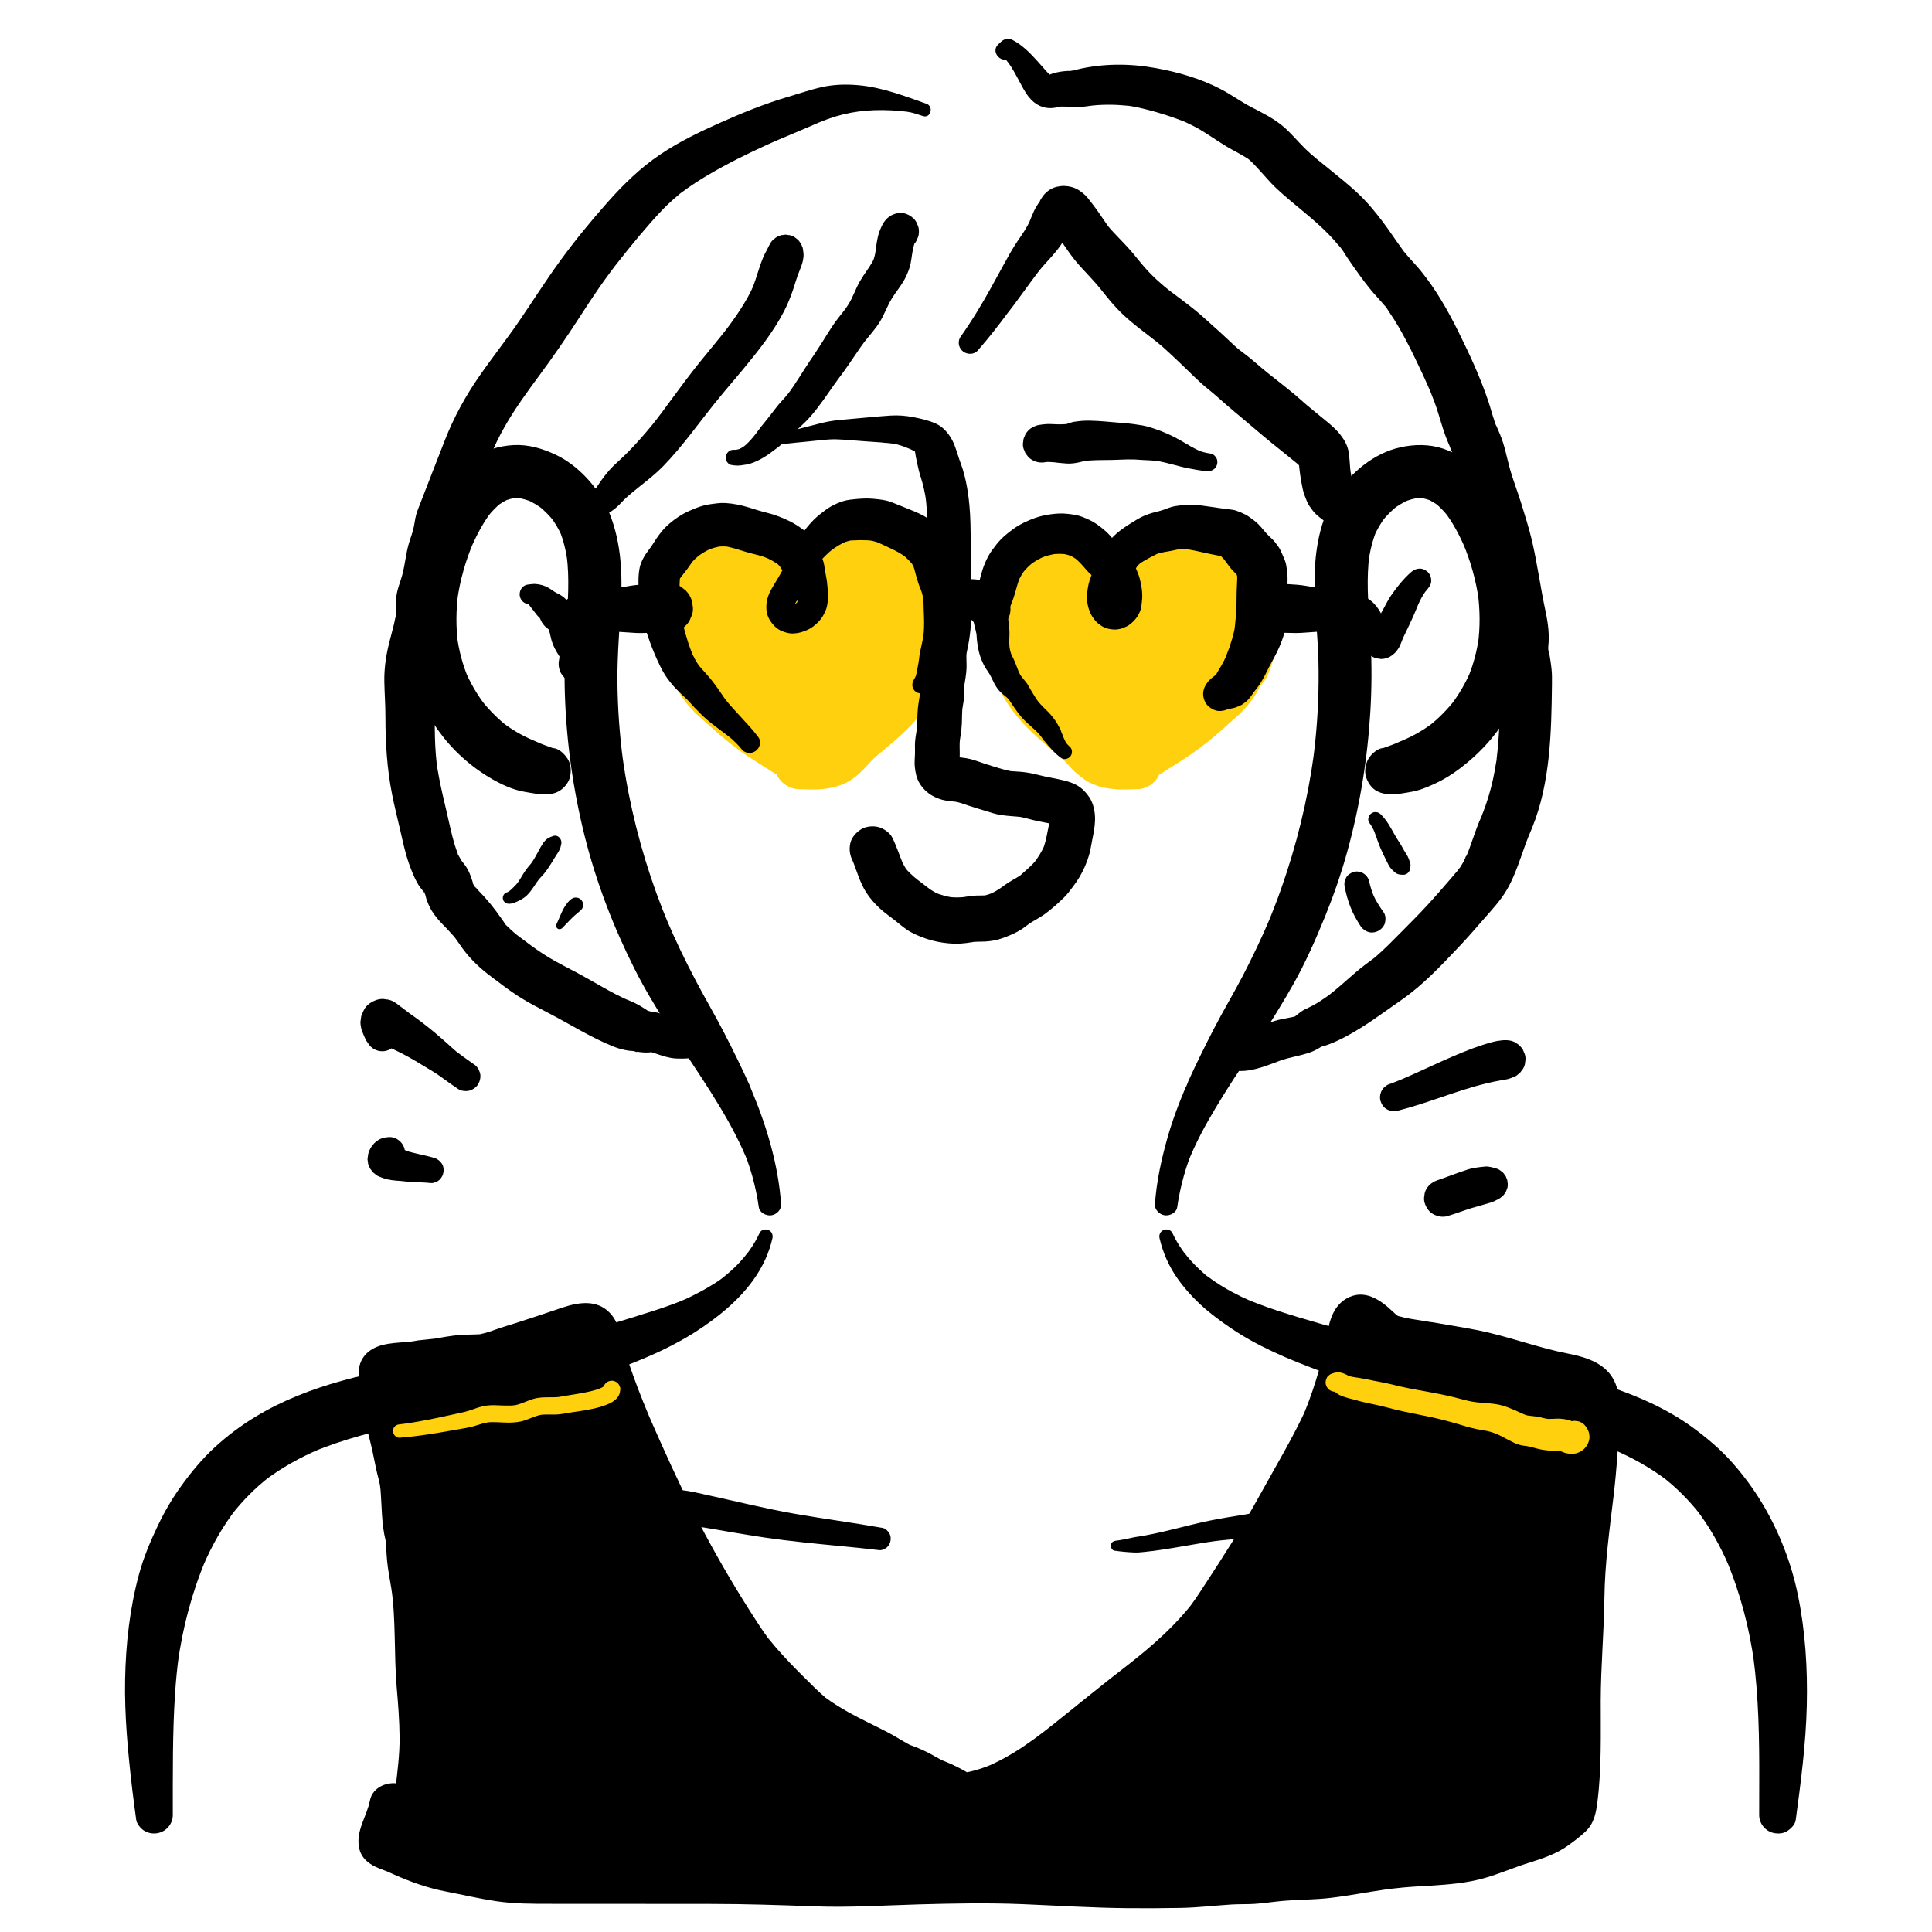
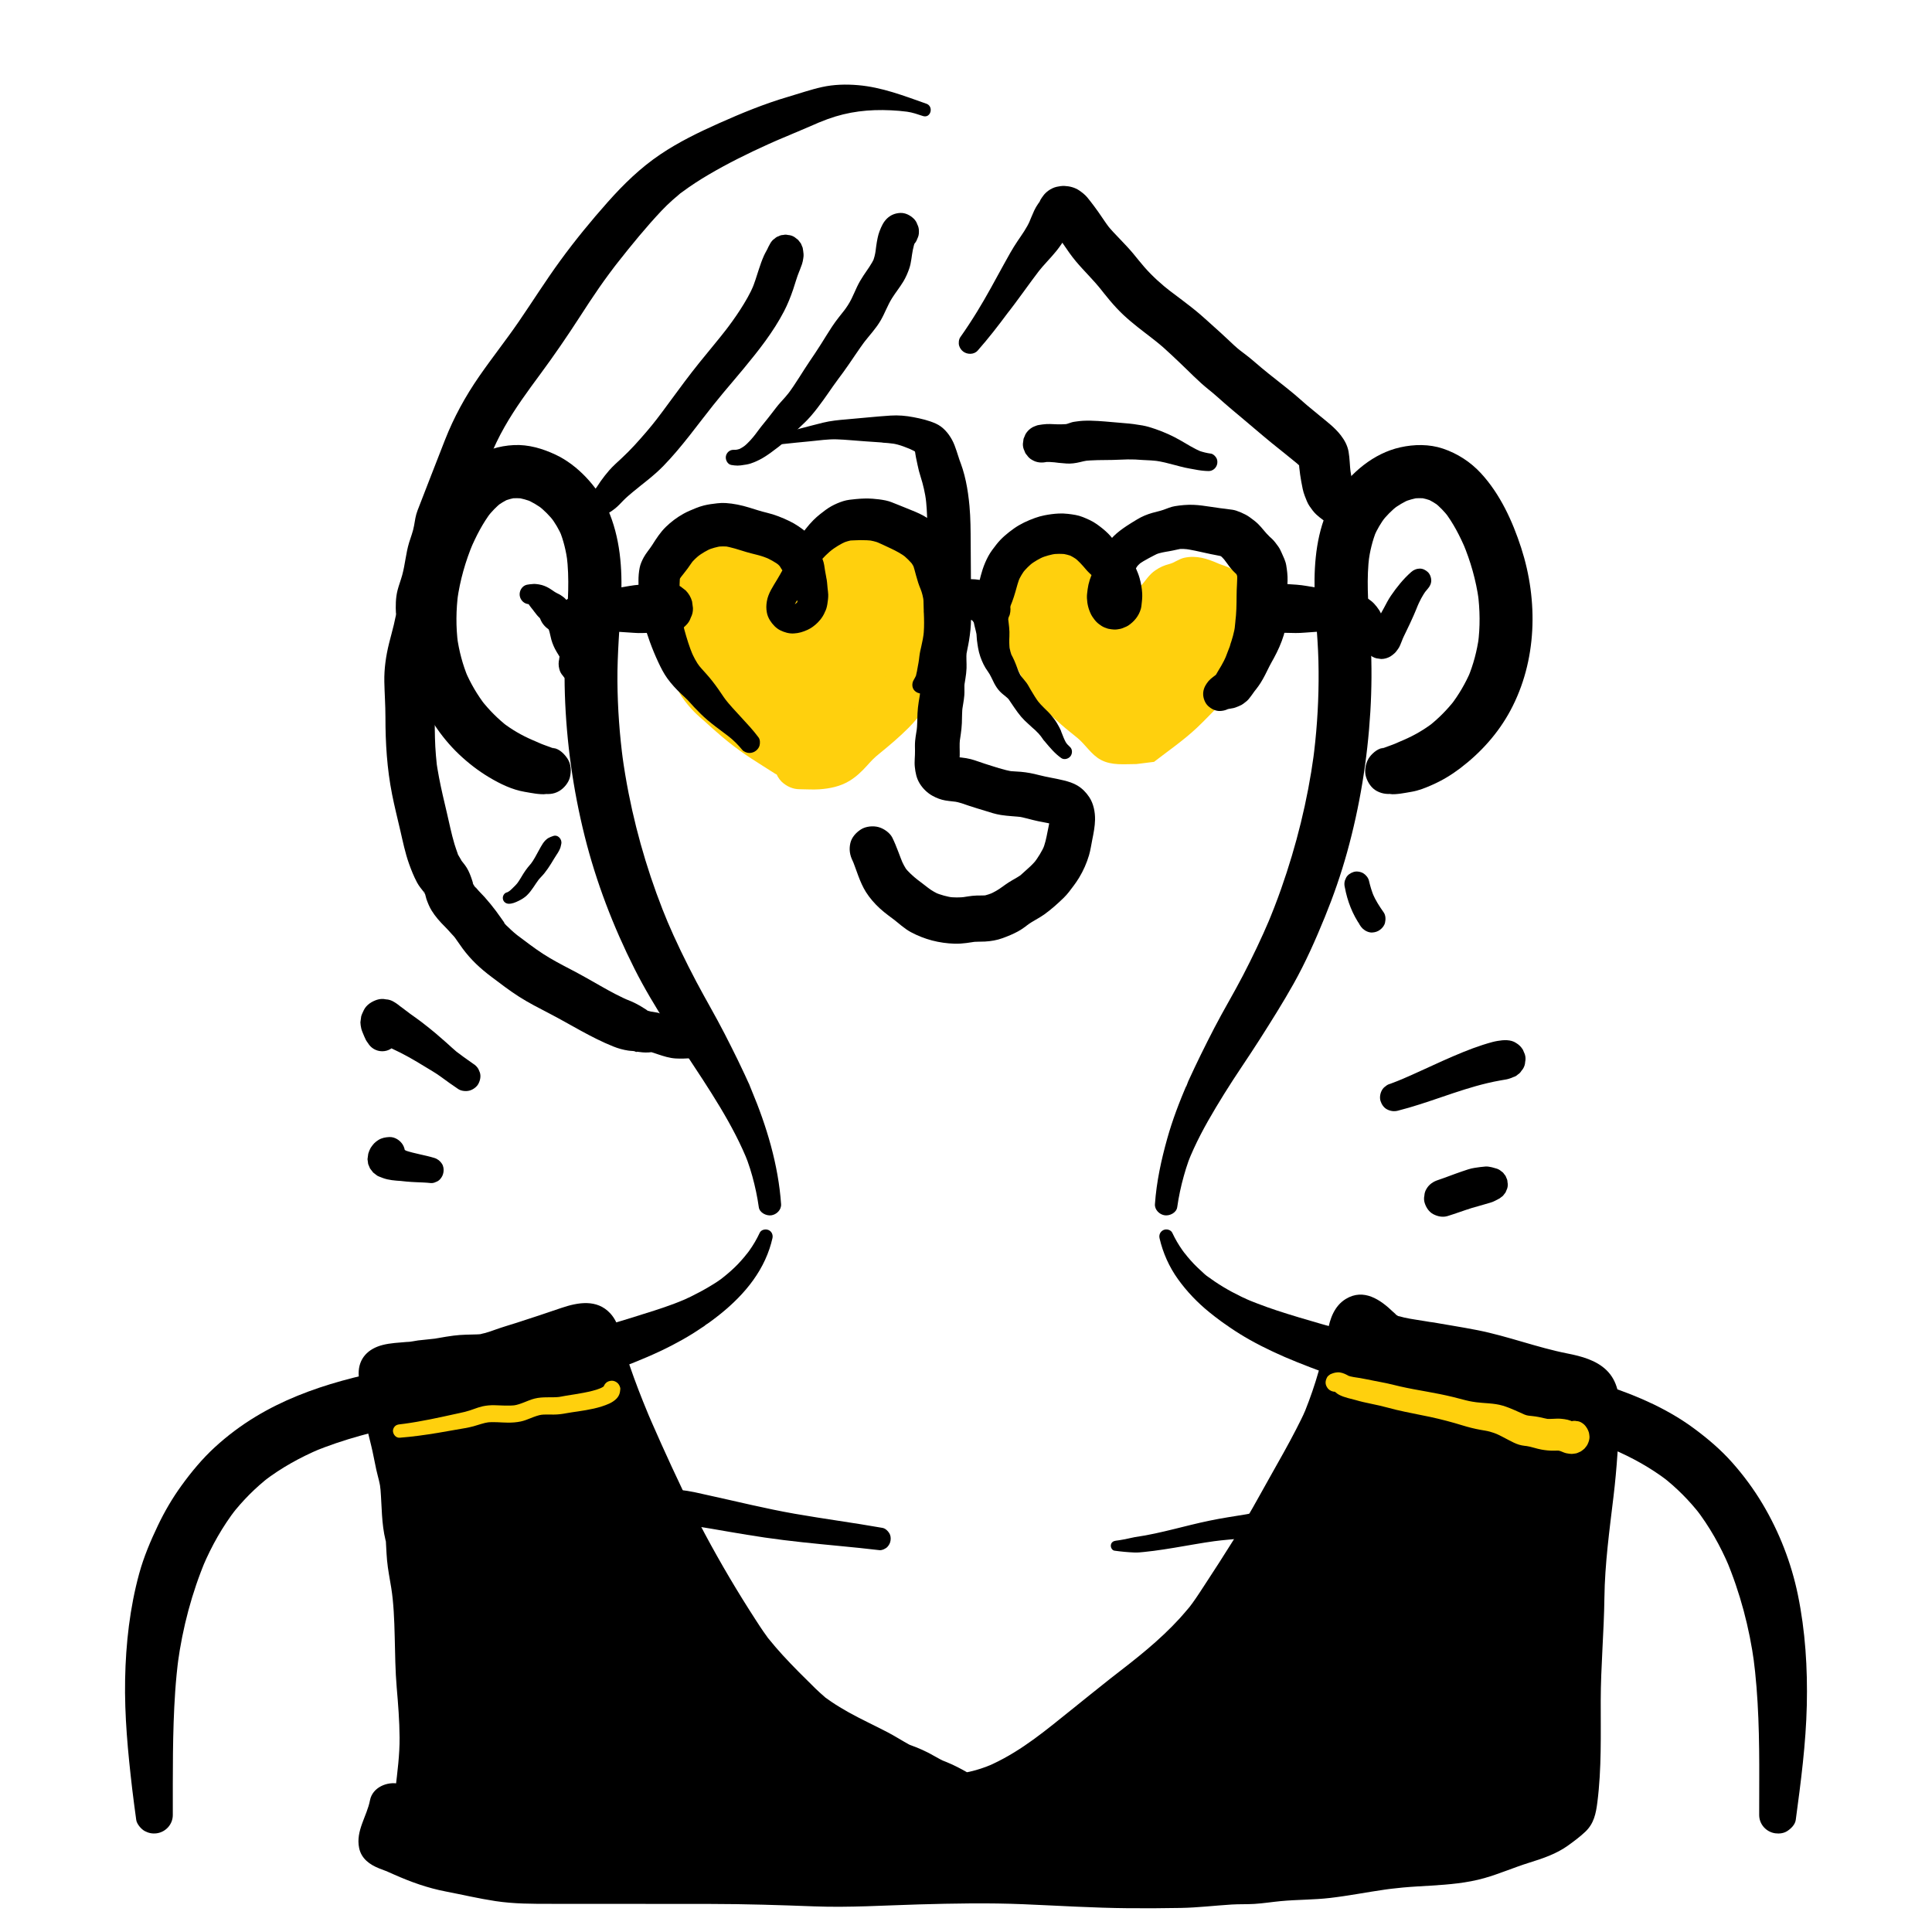
<svg xmlns="http://www.w3.org/2000/svg" id="ARTWORK" viewBox="0 0 1000 1000">
  <path d="M404.291,623.279c-1.412-20.33-7.457-40.365-15.314-59.074-.297-.707-.759-1.979-1.2-2.842,1.46,2.861-.293-.751-.751-1.752-.528-1.155-1.049-2.313-1.583-3.466-1.16-2.503-2.347-4.992-3.555-7.472-2.237-4.593-4.544-9.151-6.873-13.698-4.651-9.076-9.859-17.871-14.622-26.894-5.562-10.537-10.776-21.293-15.43-32.263l1.313,3.112c-9.251-21.932-16.281-44.921-20.89-68.274-1.308-6.625-2.407-13.289-3.318-19.979l.485,3.612c-1.853-13.826-2.866-27.759-2.972-41.71-.108-14.192,1.227-28.255,1.895-42.413.752-15.932-.457-32.044-6.975-46.773-2.683-6.062-6.689-11.636-11.24-16.433-4.453-4.694-9.904-8.929-15.788-11.67-6.719-3.129-13.933-5.275-21.436-4.922-7.666.361-15.376,2.663-21.689,7.105-12.894,9.073-20.309,22.662-26.221,36.902-5.539,13.339-8.663,27.715-9.258,42.15-.569,13.8,1.465,28.238,6.759,41.042,5.09,12.31,12.204,23.576,21.907,32.813,4.765,4.536,10.097,8.658,15.754,12.022,5.602,3.332,11.783,6.348,18.234,7.437,3.493.59,7.598,1.491,11.203,1.197l-3.242-.436.541.083c3.358.517,6.349.554,9.397-1.229,2.53-1.48,4.942-4.381,5.604-7.288.711-3.122.557-6.626-1.229-9.397-1.606-2.49-4.224-5.132-7.288-5.604l-.541-.083,2.913,1.229c-3.317-1.419-6.757-2.447-10.081-3.848,1.05.443,2.099.886,3.149,1.329-3.219-1.391-6.4-2.836-9.645-4.173l3.273,1.381c-5.514-2.327-10.665-5.367-15.421-8.996l2.774,2.143c-5.209-4.036-9.852-8.713-13.901-13.91l2.144,2.775c-4.141-5.392-7.587-11.258-10.262-17.509l1.383,3.277c-2.843-6.774-4.695-13.893-5.709-21.165l.49,3.648c-1.159-8.78-1.056-17.644.113-26.417l-.49,3.65c1.412-10.13,4.21-19.995,8.177-29.417-.462,1.094-.923,2.188-1.385,3.282,2.952-6.908,6.409-13.67,11.013-19.634l-2.149,2.782c2.16-2.736,4.549-5.247,7.279-7.42-.927.717-1.855,1.433-2.782,2.15,2.128-1.637,4.389-3.013,6.848-4.096l-3.284,1.386c2.333-.971,4.724-1.632,7.229-1.97-1.219.164-2.437.328-3.656.491,2.391-.275,4.764-.248,7.151.057l-3.656-.491c2.742.399,5.382,1.145,7.949,2.186-1.095-.462-2.191-.924-3.286-1.387,3.292,1.391,6.339,3.216,9.176,5.386l-2.785-2.151c3.179,2.494,6.004,5.358,8.486,8.544-.717-.928-1.435-1.857-2.152-2.785,2.442,3.21,4.486,6.67,6.071,10.38l-1.388-3.288c2.189,5.308,3.479,10.938,4.248,16.616l-.492-3.661c1.534,12.047.625,24.207-.174,36.273-.786,11.86-1.144,23.717-.76,35.601.799,24.672,4.249,49.395,10.223,73.345,5.936,23.796,14.791,46.871,25.821,68.768,10.127,20.106,23.183,38.579,35.388,57.432,6.026,9.308,11.917,18.768,16.975,28.645,1.218,2.379,2.387,4.783,3.497,7.215.552,1.21,1.086,2.427,1.611,3.648-.481-1.121.075.191.245.608.274.673.55,1.346.796,2.03,1.853,5.146,3.293,10.483,4.422,15.832.559,2.647,1.021,5.313,1.403,7.991.41,2.878,3.874,4.551,6.442,4.206,2.71-.364,5.294-2.843,5.091-5.767h0Z" style="stroke-width:0px;" />
  <path d="M609.325,624.84c.776-5.447,1.918-10.832,3.41-16.129.728-2.584,1.505-5.168,2.415-7.694.211-.586.445-1.163.679-1.741.131-.323.929-2.216.362-.897.525-1.222,1.059-2.439,1.611-3.648,4.543-9.955,10.133-19.336,15.884-28.624,5.934-9.583,12.421-18.799,18.46-28.309,5.984-9.425,11.951-18.871,17.412-28.613,6.21-11.078,11.382-22.761,16.174-34.511,4.466-10.95,8.354-22.122,11.516-33.517,6.575-23.692,10.561-48.189,12.037-72.728.716-11.903.788-23.846.199-35.757-.598-12.107-1.933-24.215-1.448-36.351.119-2.967.361-5.924.737-8.87l-.492,3.661c.77-5.677,2.059-11.308,4.248-16.616l-1.388,3.288c1.585-3.711,3.629-7.17,6.071-10.38l-2.152,2.785c2.482-3.187,5.307-6.051,8.486-8.544l-2.785,2.151c2.837-2.17,5.884-3.995,9.176-5.386-1.095.462-2.191.924-3.286,1.387,2.567-1.041,5.207-1.787,7.949-2.186l-3.656.491c2.387-.304,4.76-.332,7.151-.057l-3.656-.491c2.504.338,4.896.999,7.229,1.97l-3.284-1.386c2.458,1.083,4.72,2.458,6.848,4.096-.927-.717-1.855-1.433-2.782-2.15,2.731,2.174,5.119,4.684,7.279,7.42l-2.149-2.782c4.604,5.964,8.061,12.727,11.013,19.634-.462-1.094-.923-2.188-1.385-3.282,3.967,9.423,6.766,19.287,8.177,29.417l-.49-3.65c1.169,8.774,1.272,17.637.113,26.417l.49-3.648c-1.013,7.272-2.866,14.391-5.709,21.165l1.383-3.277c-2.675,6.251-6.121,12.117-10.262,17.509l2.144-2.775c-4.048,5.197-8.692,9.874-13.901,13.91l2.774-2.143c-4.756,3.629-9.907,6.669-15.421,8.996,1.091-.46,2.182-.921,3.273-1.381-3.243,1.337-6.426,2.783-9.645,4.173,1.05-.443,2.099-.886,3.149-1.329-3.324,1.401-6.764,2.429-10.081,3.848.971-.41,1.942-.82,2.913-1.229l-.541.083c-2.82.434-5.913,3.255-7.288,5.604-1.53,2.614-2.178,6.466-1.229,9.397.955,2.951,2.783,5.798,5.604,7.288,3.084,1.63,5.972,1.757,9.397,1.229l.541-.083-3.242.436c3.602.293,7.722-.61,11.203-1.197,3.875-.654,7.155-2.014,10.772-3.603,5.149-2.262,9.955-5.164,14.431-8.563,10.638-8.08,19.66-18.059,26.009-29.884,13.811-25.724,14.478-56.791,5.58-84.244-4.476-13.811-10.887-27.817-20.824-38.593-5.383-5.838-12.151-10.227-19.671-12.752-7.068-2.373-14.881-2.27-22.091-.657-13.845,3.098-25.537,13.095-33.249,24.659-8.444,12.662-10.922,28.638-11.118,43.565-.185,14.139,1.67,28.224,2.015,42.351.34,13.945-.217,27.91-1.648,41.785-.358,3.469-.773,6.931-1.236,10.386l.485-3.612c-3.216,23.638-8.981,46.9-16.907,69.397-2.24,6.359-4.68,12.645-7.301,18.856l1.313-3.112c-4.2,9.9-8.862,19.626-13.812,29.171-4.742,9.145-10.07,17.985-14.807,27.125-4.694,9.056-9.206,18.218-13.445,27.496-.352.77-1.561,4.339-1.005,2.308l.254-.556c-.401.947-.801,1.895-1.2,2.842-.482,1.147-.96,2.297-1.428,3.45-1.012,2.494-1.987,5.002-2.915,7.529-1.709,4.651-3.26,9.361-4.598,14.132-3.116,11.109-5.572,22.433-6.373,33.964-.202,2.909,2.39,5.404,5.091,5.767,2.585.347,6.03-1.313,6.442-4.206h0Z" style="stroke-width:0px;" />
  <path d="M393.217,638.116c-1.513,3.242-3.315,6.333-5.404,9.239-.173.241-.349.481-.526.72-.069.092-.978,1.252-.298.399-.271.34-.562.662-.837.998l-.812,1.051c.373-.468.375-.474.005-.017-1.136,1.34-2.285,2.661-3.51,3.922-1.132,1.165-2.307,2.289-3.518,3.372-.555.497-1.118.985-1.688,1.464-.343.289-.689.575-1.038.859-.289.235-1.853,1.593-.439.369-2.574,2.226-5.65,4.047-8.561,5.79-3.046,1.823-6.201,3.398-9.36,5.008l-.422.201c1.821-.764,1.533-.642-.864.368-.424.199-.834.42-1.264.611-.717.318-1.442.618-2.159.936,2.818-1.248-.237.083-.902.348-.86.343-1.724.676-2.59,1.006-6.807,2.592-13.741,4.65-20.675,6.839-17.613,5.56-35.54,10.273-53.606,14.111-16.785,3.565-33.739,6.367-50.662,9.191-31.611,5.276-63.898,11.51-91.726,28.327-7.519,4.544-14.667,9.896-21.14,15.835-6.527,5.989-12.185,12.826-17.37,19.994-4.643,6.418-8.649,13.287-12.065,20.43-3.833,8.015-7.381,16.388-9.731,24.974-4.854,17.738-6.931,36.265-7.288,54.62-.37,19.034,1.456,37.917,3.656,56.801.627,5.386,1.377,10.758,2.099,16.132.285,2.119,2.61,4.798,4.428,5.758,1.946,1.028,3.953,1.438,6.144,1.143,4.691-.63,8.348-4.632,8.354-9.463.029-21.313-.22-42.628,1.238-63.908.415-6.061,1.009-12.107,1.808-18.129l-.487,3.622c2.506-18.526,7.3-36.69,14.566-53.932-.506,1.198-1.011,2.397-1.517,3.595,4.492-10.56,10.152-20.6,17.167-29.696l-2.35,3.042c5.783-7.433,12.427-14.107,19.879-19.869-1.013.783-2.026,1.565-3.039,2.348,8.889-6.81,18.711-12.235,29.01-16.595l-3.583,1.512c15.718-6.597,32.313-10.658,48.92-14.306,17.287-3.797,34.861-6.487,52.016-10.852,19.87-5.055,39.546-11.141,58.673-18.535,8.936-3.454,17.763-7.071,26.261-11.506,3.453-1.802,6.86-3.69,10.167-5.748,1.723-1.072,3.425-2.177,5.102-3.318.386-.263.791-.5,1.176-.761.021-.014,2.724-2.233,1.229-.939-.936.81-.344.281-.093.113.839-.562,1.652-1.166,2.466-1.763,13.167-9.654,24.969-21.737,30.251-37.518.595-1.778,1.091-3.584,1.511-5.411.401-1.745-.39-3.578-2.092-4.263-1.536-.618-3.74-.175-4.512,1.478h0Z" style="stroke-width:0px;" />
  <path d="M600.179,640.901c1.748,7.604,4.973,14.827,9.521,21.165,4.631,6.453,10.122,12.176,16.287,17.175,1.946,1.578,3.934,3.108,5.955,4.59.752.552,1.511,1.095,2.275,1.629.18.126.376.306.575.4-.352-.166-2.132-1.669-.101-.1.661.511,1.341.952,2.029,1.42,3.29,2.239,6.668,4.346,10.139,6.292,7.853,4.402,15.971,8.129,24.316,11.488,19.049,7.666,38.601,14.071,58.427,19.409,17.418,4.689,35.207,7.69,52.852,11.38,16.761,3.505,33.618,7.311,49.659,13.396,1.929.732,3.844,1.499,5.746,2.298l-3.583-1.512c10.299,4.36,20.121,9.785,29.01,16.595-1.013-.783-2.026-1.565-3.039-2.348,7.452,5.761,14.095,12.436,19.879,19.869l-2.35-3.042c7.015,9.095,12.675,19.135,17.167,29.696l-1.517-3.595c7.266,17.241,12.06,35.406,14.566,53.932l-.487-3.622c2.801,21.101,3.151,42.573,3.078,63.834-.021,6.068-.04,12.135-.032,18.203.007,4.808,3.662,8.832,8.354,9.463,2.054.276,4.349.013,6.144-1.143,1.943-1.253,4.104-3.351,4.428-5.758,2.645-19.672,5.271-39.514,5.723-59.38.436-19.162-.757-38.439-4.637-57.239-3.394-16.443-9.609-32.409-18.191-46.852-4.547-7.654-9.903-14.908-15.812-21.563-5.885-6.628-12.585-12.314-19.699-17.581-13.203-9.776-28.516-16.585-44.041-21.754-14.861-4.947-30.154-8.132-45.562-10.818-16.202-2.824-32.439-5.428-48.607-8.444-18.493-3.45-36.751-7.935-54.827-13.128-7.621-2.189-15.248-4.435-22.783-6.901-3.39-1.109-6.739-2.325-10.072-3.594-.866-.33-1.73-.663-2.59-1.006-.429-.171-.858-.344-1.285-.519-.26-.106-1.716-.717-.235-.09,1.489.63.007.001-.248-.109-.432-.186-.863-.375-1.292-.565s-.84-.412-1.264-.611c-2.397-1.01-2.686-1.133-.864-.368-.281-.134-.562-.268-.842-.404-3.183-1.541-6.304-3.211-9.33-5.041-1.419-.858-2.818-1.752-4.19-2.683-.618-.419-1.23-.846-1.837-1.281-.362-.26-.722-.522-1.08-.788-.349-.259-2.006-1.206-.446-.328-1.349-.759-2.632-2.138-3.782-3.167-1.32-1.181-2.598-2.41-3.824-3.689-1.115-1.163-2.163-2.377-3.204-3.605l-.276-.339c.554.704.377.472-.531-.696-.275-.336-.566-.657-.837-.998.68.853-.23-.307-.298-.399-.266-.358-.527-.719-.784-1.082-1.981-2.799-3.695-5.769-5.145-8.876-.751-1.609-3.003-2.142-4.512-1.478-1.681.739-2.505,2.464-2.092,4.263h0Z" style="stroke-width:0px;" />
  <path d="M404.755,394.333c-7.539-5.832-15.269-11.121-22.216-17.655-4.24-3.989-8.086-8.216-12.238-12.249-2.934-2.85-5.926-6.479-8.136-9.905-1.134-1.758-1.743-3.81-2.935-5.529-1.302-1.878-2.311-2.492-3.196-4.721-2.588-6.518-3.691-14.446-3.638-21.375.058-7.529-1.188-17.762,5.661-22.815,2.368-1.747,4.435-4.101,6.856-5.692,1.979-1.3,4.612-1.835,6.775-2.797,5.605-2.492,11.175-4.249,17.413-2.894,2.778.603,4.972,2.49,7.685,3.214,2.911.777,4.873,1.631,7.354,3.333,3.261,2.236,4.869,5.169,7.44,8.075,1.352,1.529,4.888,6.043,6.834,6.178,6.637-6.763,11.641-15.309,19.325-21.089,5.802-4.364,14.91-7.27,21.912-4.803,4.864,1.714,8.47,2.917,12.011,6.83,2.874,3.176,5.472,6.974,7.332,10.778,2.422,4.952,4.367,8.949,4.315,14.571-.038,4.103-.597,7.496-1.153,11.359-.337,2.336-1.296,3.535-2.052,5.722-.534,1.545-.503,3.257-1.017,4.839-1.583,4.873-4.169,9.155-6.314,13.682-4.662,9.842-11.926,16.467-19.979,23.647-2.782,2.48-5.64,4.627-8.456,6.973-4.149,3.457-7.164,8.668-12.011,11.27-5.681,3.05-12.14,2.192-18.466,2.192" style="fill:#ffd00d; stroke-width:0px;" />
  <path d="M409.759,389.33c-6.669-6.09-13.727-11.793-19.923-18.381-1.808-1.922-3.536-3.917-5.245-5.927l1.524,1.972c-1.143-1.64-2.509-3.124-3.81-4.641-.844-.985-1.69-1.968-2.543-2.945-1.625-1.86-3.298-3.668-4.816-5.618l1.673,2.166c-.978-1.267-1.939-2.563-2.795-3.916-.805-1.272-1.731-2.477-2.445-3.808-.689-1.285-1.183-2.664-1.872-3.949-1.05-1.957-2.583-3.623-3.941-5.366l1.765,2.285c-.532-.695-.976-1.421-1.326-2.225l1.143,2.709c-1.494-3.639-2.313-7.592-2.844-11.476l.413,3.074c-.537-4.037-.553-8.033-.499-12.095.044-3.312.005-6.633.439-9.924l-.431,3.206c.266-1.939.7-3.853,1.462-5.66l-1.23,2.914c.445-1.025.992-1.993,1.665-2.886l-1.92,2.485c.632-.816,1.353-1.541,2.166-2.178l-2.5,1.931c1.773-1.346,3.576-2.655,5.274-4.098.996-.847,1.973-1.715,3.002-2.521l-2.535,1.959c.991-.763,2.013-1.438,3.163-1.936l-3.014,1.272c1.213-.504,2.474-.866,3.719-1.278,1.288-.426,2.539-.962,3.797-1.467,2.571-1.032,5.226-1.859,7.978-2.231l-3.406.458c1.855-.232,3.715-.244,5.57-.007l-3.408-.458c1.216.17,2.388.427,3.527.892l-3.064-1.293c.788.335,1.547.727,2.306,1.12,1.686.874,3.408,1.606,5.18,2.314,1.571.628,3.235.969,4.802,1.62l-3.068-1.295c1.673.714,3.257,1.649,4.7,2.755l-2.601-2.01c2.714,2.143,4.575,5.106,6.819,7.695.751.867,1.481,1.753,2.251,2.603,1.61,1.778,3.347,3.152,5.297,4.6,1.254.931,2.837,1.525,4.264,2.011,1.195.407,3.063.588,3.902.592,3.744.018,7.082-1.56,9.65-4.227,1.2-1.246,2.344-2.544,3.461-3.865,2.248-2.66,4.38-5.415,6.63-8.073,2.572-3.039,5.311-5.949,8.469-8.391l-2.617,2.022c2.014-1.539,4.214-2.793,6.549-3.779l-3.091,1.305c2.29-.949,4.68-1.633,7.138-1.968l-3.444.463c1.79-.229,3.592-.266,5.384-.04l-3.446-.463c2.707.372,5.349,1.443,7.855,2.499l-3.1-1.308c1.708.731,3.333,1.608,4.81,2.742l-2.628-2.03c1.848,1.449,3.372,3.246,4.807,5.094l-2.032-2.63c2.978,3.875,5.274,8.175,7.183,12.665l-1.312-3.11c.921,2.196,1.639,4.454,1.962,6.819l-.466-3.464c.431,3.415.069,6.91-.38,10.305l.466-3.469c-.308,2.292-.475,4.701-1.365,6.854l1.317-3.12c-1.151,2.702-2.622,5.321-3.086,8.247-.162,1.02-.309,2.027-.634,3.01-.324.979-.7,1.941-1.098,2.893l1.319-3.124c-1.531,3.608-3.468,7.021-5.162,10.551-1.554,3.238-3.456,6.279-5.648,9.122l2.051-2.655c-3.557,4.579-7.771,8.576-12.073,12.442-2.377,2.136-4.796,4.204-7.291,6.2-2.378,1.903-4.715,3.774-6.764,6.037-2.084,2.301-4.051,4.737-6.511,6.657l2.656-2.052c-1.128.862-2.336,1.572-3.64,2.133l3.13-1.321c-1.685.697-3.445,1.123-5.249,1.367l3.477-.467c-3.892.494-7.829.212-11.739.206-1.793-.068-3.465.306-5.017,1.122-1.615.525-3.011,1.423-4.191,2.693-1.27,1.179-2.167,2.576-2.693,4.191-.815,1.552-1.189,3.224-1.122,5.017l.465,3.462c.619,2.206,1.735,4.122,3.349,5.746,2.55,2.341,5.678,3.808,9.208,3.814,3.386.005,6.773.284,10.158.053,5.488-.374,10.848-1.466,15.625-4.341,3.454-2.079,6.39-4.876,9.074-7.847.976-1.08,1.944-2.166,2.964-3.205,1.097-1.118,2.291-2.112,3.505-3.1,5.224-4.249,10.358-8.589,15.116-13.365,2.929-2.94,5.506-6.096,8.036-9.384,1.891-2.457,3.588-5.055,5.009-7.813.863-1.675,1.652-3.388,2.506-5.067.87-1.71,1.749-3.416,2.551-5.159.851-1.849,1.641-3.729,2.396-5.619.352-.883.7-1.778.963-2.692.263-.912.365-1.857.517-2.791.163-1.004.438-1.937.826-2.877l-1.317,3.121c1.113-2.629,2.577-5.179,2.991-8.032.443-3.05.897-6.102,1.233-9.165.227-2.067.383-4.162.326-6.243-.056-2.05-.396-4.102-.699-6.121-.13-.868-.314-1.727-.545-2.574-.753-2.758-1.963-5.409-3.134-8.003-.804-1.783-1.652-3.561-2.591-5.277-.975-1.783-2.072-3.499-3.268-5.142-1.783-2.45-3.647-4.966-5.773-7.148-.609-.626-1.259-1.207-1.945-1.747-1.448-1.141-2.891-2.346-4.48-3.298-2.25-1.348-4.765-2.307-7.195-3.25-1.598-.62-3.237-1.271-4.901-1.69-1.873-.471-3.833-.665-5.744-.868-.822-.087-1.649-.117-2.475-.098-1.427.032-2.827.243-4.241.433-1.428.192-2.842.37-4.244.704-2.776.661-5.374,1.812-7.984,2.945-1.564.679-3.075,1.487-4.5,2.423-2.361,1.552-4.605,3.339-6.703,5.232-5.558,5.016-9.723,11.304-14.698,16.854-.624.696-1.262,1.379-1.914,2.049l9.11-3.773-.089-.009,3.425.46c-.202-.033-.39-.093-.579-.172l3.077,1.299c-.434-.198-.825-.465-1.203-.754l2.607,2.014c-1.24-.978-2.312-2.161-3.348-3.347-1.008-1.153-2.023-2.308-2.979-3.503-1.277-1.597-2.482-3.26-3.955-4.686-.365-.353-.744-.691-1.14-1.01-1.232-.995-2.477-1.997-3.792-2.884-.813-.548-1.653-1.056-2.529-1.498-1.906-.961-3.896-1.798-5.925-2.465-1.134-.372-2.295-.628-3.398-1.093l3.066,1.294c-2.846-1.244-5.494-2.895-8.508-3.767-2.07-.599-4.321-.788-6.439-.989-1.122-.106-2.252-.118-3.376-.043-3.209.215-6.489.707-9.57,1.673-3.127.98-6.08,2.406-9.079,3.709l3.042-1.284c-1.143.482-2.32.874-3.47,1.337-2.034.818-4.25,1.58-6.048,2.896-1.816,1.329-3.578,2.713-5.219,4.252-.924.866-1.828,1.754-2.791,2.578-.822.703-1.684,1.333-2.412,2.14-.963,1.069-1.821,2.249-2.67,3.407-.296.404-.567.827-.812,1.263-1.375,2.45-2.47,5.231-2.987,8.013-.551,2.966-.892,5.997-.92,9.017-.018,1.962.069,3.924.143,5.884.083,2.181.095,4.362.265,6.539.274,3.514.727,7.033,1.388,10.495.536,2.806,1.265,5.58,2.255,8.261.77,2.087,1.481,4.301,2.758,6.137,1.182,1.699,2.562,3.184,3.819,4.81l-1.759-2.276c1.444,1.917,2.202,4.227,3.558,6.201,1.932,2.815,4.092,5.457,6.484,7.894,1.811,1.846,3.779,3.502,5.717,5.21,2.558,2.255,5.001,4.707,7.763,6.708l-1.972-1.524c4,3.516,8.131,6.873,12.465,9.972,3.682,2.633,7.488,5.08,11.32,7.486,2.203,1.383,4.406,2.767,6.588,4.184,1.434.931,3.829,1.239,5.452.713,1.492-.483,2.713-1.29,3.675-2.536.922-1.193,1.589-2.737,1.519-4.287-.082-1.827-.681-3.733-2.072-5.003h0Z" style="fill:#ffd00d; stroke-width:0px;" />
  <path d="M597.327,394.333c7.539-5.832,15.269-11.121,22.216-17.655,4.24-3.989,8.086-8.216,12.238-12.249,2.934-2.85,5.926-6.479,8.136-9.905,1.134-1.758,1.743-3.81,2.935-5.529,1.302-1.878,2.311-2.492,3.196-4.721,2.588-6.518,3.691-14.446,3.638-21.375-.058-7.529,1.188-17.762-5.661-22.815-2.368-1.747-4.435-4.101-6.856-5.692-1.979-1.3-4.612-1.835-6.775-2.797-5.605-2.492-11.175-4.249-17.413-2.894-2.778.603-4.972,2.49-7.685,3.214-2.911.777-4.873,1.631-7.354,3.333-3.261,2.236-4.869,5.169-7.44,8.075-1.352,1.529-4.888,6.043-6.834,6.178-6.637-6.763-11.641-15.309-19.325-21.089-5.802-4.364-14.91-7.27-21.912-4.803-4.864,1.714-8.47,2.917-12.011,6.83-2.874,3.176-5.472,6.974-7.332,10.778-2.422,4.952-4.367,8.949-4.315,14.571.038,4.103.597,7.496,1.153,11.359.337,2.336,1.296,3.535,2.052,5.722.534,1.545.503,3.257,1.017,4.839,1.583,4.873,4.169,9.155,6.314,13.682,4.662,9.842,11.926,16.467,19.979,23.647,2.782,2.48,5.64,4.627,8.456,6.973,4.149,3.457,7.164,8.668,12.011,11.27,5.681,3.05,12.14,2.192,18.466,2.192" style="fill:#ffd00d; stroke-width:0px;" />
-   <path d="M600.898,400.443c3.811-2.474,7.702-4.823,11.502-7.311,4.376-2.864,8.616-5.89,12.717-9.138,2.104-1.667,4.138-3.42,6.153-5.192l-1.972,1.524c2.762-2.001,5.205-4.453,7.763-6.708,1.938-1.708,3.906-3.365,5.717-5.21,2.392-2.437,4.551-5.079,6.484-7.894,1.355-1.974,2.114-4.284,3.558-6.201l-1.759,2.276c1.183-1.531,2.462-2.962,3.613-4.526,1.226-1.666,1.897-3.685,2.647-5.59.915-2.325,1.621-4.731,2.171-7.167,1.299-5.759,1.829-11.651,2.004-17.539.117-3.936.411-7.89-.092-11.812-.249-1.939-.444-3.945-.931-5.854-.482-1.892-1.307-3.698-2.098-5.47-.375-.84-.818-1.646-1.357-2.392-1.118-1.547-2.297-3.233-3.771-4.503-1.026-.884-2.072-1.727-3.059-2.658-1.055-.996-2.097-2.006-3.232-2.911-1.256-1.002-2.626-2.188-4.064-3.025-1.445-.84-3.164-1.462-4.656-2.076-1.282-.528-2.599-.965-3.876-1.504l3.042,1.284c-2.999-1.303-5.952-2.729-9.079-3.709-3.082-.966-6.361-1.458-9.57-1.673-1.124-.075-2.254-.064-3.376.043-2.11.201-4.371.392-6.439.989-3.015.872-5.662,2.523-8.508,3.767l3.066-1.294c-.975.411-1.991.652-2.998.965-1.923.598-3.786,1.422-5.614,2.252-.863.392-1.695.85-2.497,1.354-1.776,1.116-3.467,2.413-5.04,3.793-1.544,1.354-2.792,2.986-4.055,4.595-.998,1.271-2.055,2.489-3.109,3.713-1.161,1.348-2.352,2.709-3.754,3.815l2.607-2.014c-.378.29-.769.556-1.203.754l3.077-1.299c-.189.078-.377.139-.579.172l3.425-.46-.089.009,9.11,3.773c-5.21-5.346-9.33-11.641-14.577-16.953-1.323-1.339-2.716-2.606-4.196-3.77-2.176-1.711-4.312-3.415-6.753-4.726-.777-.417-1.573-.799-2.383-1.149-1.746-.756-3.501-1.542-5.307-2.157-2.235-.76-4.492-1.137-6.827-1.451-2.281-.306-4.515-.58-6.814-.324-1.877.209-3.804.393-5.646.857-.844.212-1.661.515-2.481.804-2.573.907-5.117,1.916-7.59,3.068-2.416,1.125-4.41,2.714-6.505,4.365-1.477,1.164-2.736,2.545-3.928,3.994-1.968,2.392-3.885,4.865-5.547,7.485-2.611,4.118-4.662,8.741-6.393,13.281-.633,1.66-1.124,3.374-1.388,5.132-.477,3.178-.81,6.116-.631,9.302.175,3.113.645,6.208,1.072,9.293.263,1.899.418,3.847,1.129,5.643.711,1.798,1.528,3.545,2.281,5.324l-1.317-3.121c.67,1.628.809,3.276,1.171,4.979.182.853.486,1.68.791,2.496.672,1.798,1.444,3.562,2.208,5.321,1.373,3.163,3.051,6.178,4.548,9.282,3.152,6.535,7.486,12.401,12.472,17.666,4.521,4.774,9.494,9.19,14.61,13.313,1.376,1.109,2.781,2.194,4.107,3.364,1.106.975,2.119,2.053,3.113,3.14,1.009,1.103,1.994,2.229,3.027,3.309,1.379,1.441,2.862,2.671,4.441,3.891,1.079.833,2.131,1.688,3.32,2.361,1.701.962,3.566,1.684,5.385,2.375,2.74,1.041,5.772,1.341,8.65,1.655,3.79.414,7.602.062,11.401.056,1.793.068,3.465-.306,5.017-1.122,1.615-.525,3.011-1.423,4.191-2.693,1.27-1.179,2.167-2.576,2.693-4.191.815-1.552,1.189-3.224,1.122-5.017l-.465-3.462c-.619-2.206-1.735-4.122-3.349-5.746-2.546-2.337-5.682-3.82-9.208-3.814-3.91.006-7.847.288-11.739-.206l3.477.467c-1.804-.244-3.565-.67-5.249-1.367l3.13,1.321c-1.305-.561-2.512-1.271-3.64-2.133l2.656,2.052c-2.191-1.71-3.994-3.832-5.832-5.9-.895-1.007-1.803-2.001-2.782-2.928-1.166-1.104-2.442-2.091-3.695-3.094-4.82-3.861-9.503-7.898-13.897-12.244-2.286-2.261-4.462-4.631-6.434-7.172l2.051,2.655c-2.192-2.844-4.094-5.885-5.648-9.122-1.694-3.53-3.632-6.943-5.162-10.551l1.319,3.124c-.398-.951-.773-1.913-1.098-2.893-.326-.983-.472-1.991-.634-3.01-.465-2.928-1.933-5.543-3.086-8.247l1.317,3.12c-.89-2.154-1.056-4.563-1.365-6.854l.466,3.469c-.45-3.396-.812-6.89-.38-10.305l-.466,3.464c.323-2.365,1.04-4.623,1.962-6.819l-1.312,3.11c1.909-4.49,4.205-8.79,7.183-12.665l-2.032,2.63c1.435-1.848,2.959-3.644,4.807-5.094l-2.628,2.03c1.477-1.133,3.102-2.011,4.81-2.742l-3.1,1.308c2.506-1.056,5.148-2.127,7.855-2.499l-3.446.463c1.792-.226,3.594-.189,5.384.04l-3.444-.463c2.459.335,4.848,1.019,7.138,1.968l-3.091-1.305c2.335.986,4.534,2.24,6.549,3.779l-2.617-2.022c5.595,4.326,9.786,10.065,14.263,15.465,1.152,1.389,2.326,2.76,3.556,4.081.245.263.492.524.741.783,2.539,2.638,5.854,4.229,9.56,4.236,2.652.005,5.314-.833,7.589-2.159,3.078-1.794,5.489-4.45,7.763-7.128,1.089-1.281,2.147-2.578,3.183-3.902,1.229-1.571,2.516-3.08,4.087-4.321l-2.601,2.01c1.443-1.107,3.028-2.041,4.7-2.755l-3.068,1.295c1.567-.651,3.234-.986,4.802-1.62,1.76-.711,3.497-1.442,5.18-2.314.759-.394,1.518-.785,2.306-1.12l-3.064,1.293c1.139-.465,2.311-.723,3.527-.892l-3.408.458c1.855-.237,3.715-.225,5.57.007l-3.406-.458c2.752.371,5.407,1.199,7.978,2.231,1.224.491,2.442,1.015,3.694,1.433,1.279.426,2.576.794,3.822,1.312l-3.014-1.272c1.15.498,2.173,1.173,3.163,1.936l-2.535-1.959c1.029.806,2.006,1.675,3.002,2.521,1.697,1.443,3.5,2.752,5.274,4.098l-2.5-1.931c.813.636,1.534,1.361,2.166,2.178l-1.92-2.485c.673.894,1.219,1.861,1.665,2.886l-1.23-2.914c.762,1.808,1.196,3.721,1.462,5.66l-.431-3.206c.433,3.291.395,6.612.439,9.924.054,4.062.038,8.057-.499,12.095l.413-3.074c-.531,3.884-1.35,7.838-2.844,11.476l1.143-2.709c-.35.804-.794,1.53-1.326,2.225l1.765-2.285c-1.359,1.744-2.89,3.41-3.941,5.366-.69,1.285-1.183,2.664-1.872,3.949-.714,1.331-1.643,2.534-2.445,3.808-.853,1.355-1.818,2.65-2.795,3.916l1.673-2.166c-1.518,1.95-3.192,3.758-4.816,5.618-.826.945-1.644,1.897-2.461,2.85-1.328,1.548-2.725,3.063-3.892,4.737l1.524-1.972c-2.98,3.505-6.058,6.904-9.378,10.091-3.265,3.135-6.686,6.101-10.074,9.101-1.914,1.695-3.828,3.392-5.716,5.116-1.247,1.139-2.148,3.32-2.072,5.003.072,1.598.537,3.015,1.519,4.287.903,1.169,2.194,2.198,3.675,2.536,1.808.412,3.85.327,5.452-.713h0Z" style="fill:#ffd00d; stroke-width:0px;" />
  <path d="M298.164,331.78c.024-.62.047-1.241.094-1.859l-.212,1.581c.217-1.129.67-2.264,1.11-3.322l-.686,1.625c.476-1.115,1.062-2.168,1.803-3.13l-1.206,1.561c.664-.836,1.367-1.592,1.99-2.483l-1.25,1.618c.556-.696,1.183-1.312,1.88-1.866l-1.695,1.309c.725-.558,1.498-1.046,2.337-1.414l-2.094.883c.963-.401,1.972-.635,3.004-.774l-2.447.329c2.386-.293,4.773-.201,7.16.034,2.758.271,5.507.605,8.269.84,3.144.268,6.293.476,9.443.67,1.562.096,3.131.24,4.695.283,1.562.042,3.14-.066,4.702-.093,3.578-.063,7.156-.079,10.734.006,1.772.067,3.425-.303,4.959-1.109,1.596-.519,2.977-1.406,4.143-2.662,1.255-1.166,2.142-2.547,2.662-4.143.806-1.534,1.175-3.187,1.109-4.959l-.46-3.422c-.612-2.181-1.715-4.074-3.31-5.68-.868-.671-1.737-1.342-2.605-2.013-2.008-1.164-4.173-1.75-6.497-1.757-4.992.126-9.975.453-14.954.817-3.412.249-6.846.983-10.231,1.512-2.428.38-4.859.743-7.295,1.071.969-.13,1.938-.26,2.907-.391-4.297.575-8.626.92-12.908,1.606-4.428.709-8.654,2.444-11.98,5.512-1.112,1.026-2.047,2.322-2.903,3.547-.875,1.253-1.405,2.68-1.986,4.085l.806-1.91c-.449.992-.852,1.852-1.048,2.882-.178.938-.293,1.895-.397,2.842-.078.704-.098,1.411-.066,2.118.089,2.024.571,3.982.84,5.977l-.212-1.581c.018.62.032,1.24.057,1.859.062,1.543.613,3.045,1.72,4.152,1.018,1.018,2.689,1.785,4.152,1.72,3.282-.147,5.745-2.579,5.871-5.871h0Z" style="stroke-width:0px;" />
  <path d="M715.661,331.78c.025-.62.039-1.239.057-1.859l-.212,1.581c.268-1.994.752-3.952.84-5.977.03-.708.011-1.414-.066-2.118-.103-.947-.22-1.903-.397-2.842-.194-1.028-.602-1.897-1.048-2.882l.806,1.91c-.533-1.287-1.02-2.611-1.784-3.784-.786-1.208-1.689-2.376-2.68-3.425-.956-1.011-2.116-1.853-3.262-2.63-.622-.422-1.288-.769-1.975-1.071-2.172-.954-4.208-1.713-6.532-2.126-2.333-.415-4.694-.687-7.05-.938-2.168-.231-4.332-.486-6.494-.775l2.907.391c-2.436-.328-4.867-.692-7.295-1.071-3.385-.529-6.819-1.262-10.231-1.512-4.979-.364-9.962-.691-14.954-.817-1.772-.067-3.425.303-4.959,1.109-1.596.519-2.977,1.406-4.143,2.662-1.255,1.166-2.142,2.547-2.662,4.143-.806,1.534-1.175,3.187-1.109,4.959l.46,3.422c.612,2.181,1.715,4.074,3.31,5.68.868.671,1.737,1.342,2.605,2.013,2.008,1.164,4.173,1.75,6.497,1.757,3.175-.076,6.35-.072,9.525-.025,1.609.024,3.218.057,4.827.095,1.527.036,3.05-.099,4.574-.191,6.021-.365,12.019-.844,18.017-1.491,2.685-.29,5.37-.457,8.06-.127-.816-.11-1.632-.219-2.447-.329,1.032.139,2.041.373,3.004.774l-2.094-.883c.839.368,1.612.856,2.337,1.414l-1.695-1.309c.697.554,1.325,1.17,1.88,1.866l-1.25-1.618c.623.892,1.326,1.647,1.99,2.483l-1.206-1.561c.74.962,1.327,2.014,1.803,3.13l-.686-1.625c.44,1.058.893,2.193,1.11,3.322l-.212-1.581c.047.619.07,1.239.094,1.859.059,1.541.614,3.046,1.72,4.152,1.018,1.018,2.689,1.785,4.152,1.72,3.286-.147,5.74-2.58,5.871-5.871h0Z" style="stroke-width:0px;" />
  <path d="M484.856,321.525c.601-.229,1.215-.373,1.852-.46-.526.071-1.052.141-1.578.212.235-.027.47-.046.706-.06l-1.654-.222c.933.129,1.558.443,2.654.453.403.004.808-.019,1.211-.026.783-.013,1.567-.017,2.347-.091,2.402-.229,4.702-.825,7.079-1.16l-2.515.338c1.428-.181,2.849-.289,4.282-.509l-2.631.353c1.554-.205,3.156-.077,4.703.128l-2.749-.369c1.183.162,2.341.434,3.51.667,1.159.23,2.299.55,3.391,1.003-.85-.359-1.7-.718-2.551-1.076.765.327,1.495.719,2.155,1.228l-2.169-1.675c.352.281.671.59.953.941l-1.679-2.173c.217.284.399.583.547.909l-1.084-2.568c.111.264.193.532.25.812.333,1.401.975,2.621,1.927,3.661.759,1.172,1.766,2.096,3.02,2.772,1.236.787,2.57,1.212,4.002,1.277,1.431.32,2.862.256,4.292-.192,2.605-.843,5.118-2.457,6.433-4.947l1.085-2.571c.513-1.908.513-3.815,0-5.723-.605-2.573-1.879-4.283-3.478-6.271-.975-1.211-2.349-2.158-3.622-2.991-1.357-.887-2.985-1.464-4.467-2.029-.772-.294-1.57-.515-2.377-.689-2.569-.554-5.177-.829-7.798-.65-1.621.11-3.245.345-4.845.602-.617.099-1.232.224-1.83.405-.204.062-.403.134-.602.209-.757.285-1.762.58-2.511,1.096-.782.539-1.527,1.154-2.272,1.743-.509.403-.984.841-1.444,1.298-.98.973-1.904,1.997-2.999,2.846.527-.407,1.055-.815,1.582-1.222-.622.471-1.267.909-1.905,1.358-.725.511-1.573,1.014-2.152,1.651-.576.634-.983,1.354-1.462,2.045l.973-1.259c-.945.974-1.837,2.079-2.447,3.298-.954,1.906-.933,4.035.406,5.769.567.734,1.224,1.239,2.078,1.599.991.418,2.338.659,3.382.262h0Z" style="stroke-width:0px;" />
  <path d="M274.037,312.727c.292-.007.579.006.87.038l-1.385-.186c.226.033.441.067.655.147l-1.266-.534c.341.178.657.382.964.614l-1.147-.886c.571.452,1.06.98,1.511,1.548l-.997-1.29c.325.421.611.864.903,1.307.603.914,1.365,1.732,2.036,2.599l-1.12-1.449c.962,1.251,1.873,2.544,2.878,3.76.768.929,1.719,1.685,2.464,2.635l-1.284-1.661c.202.274.369.549.51.858l-.844-2c.285.704.536,1.41.832,2.114.649,1.539,1.079,2.312,2.292,3.659,1.017,1.129,2.366,1.911,3.591,2.796-.613-.474-1.226-.947-1.839-1.421.267.207.5.428.716.688l-1.442-1.866c.709.928,1.257,1.949,1.714,3.022l-.977-2.314c.628,1.523,1.022,3.108,1.348,4.72.437,2.159,1.185,4.123,2.177,6.117,1.109,2.23,2.665,4.206,3.654,6.502l-1.097-2.599c.298.715.536,1.447.655,2.214l-.391-2.909c.066.496.077.987.016,1.484l.392-2.919c-.077.5-.183.98-.38,1.447l1.103-2.614c-.304.662-.603,1.253-.897,1.951-.824,1.952-.706,1.577-.959,4.33-.011.123-.016.246-.029.369l.378-2.811c-.035.247-.081.489-.14.731-.48,1.788-.48,3.575,0,5.363.312,1.313.914,2.456,1.805,3.43.711,1.098,1.655,1.964,2.83,2.598,1.573.912,3.27,1.371,5.091,1.377,1.191-.155,2.491-.216,3.674-.562.982-.287,1.953-.675,2.834-1.195,1.843-1.089,2.921-2.404,4.09-4.16,1.469-2.206,1.913-4.629,2.157-7.201.305-3.21-.943-6.348-2.279-9.17-1.237-2.612-3.377-4.713-4.528-7.361l1.074,2.545c-.772-1.865-1.471-3.737-2.479-5.491-.625-1.087-1.295-2.158-2.034-3.171-1.135-1.556-2.31-3.206-3.792-4.47-.792-.676-1.625-1.335-2.48-1.926-.831-.575-1.865-.892-2.789-1.261-.585-.234-1.198-.368-1.784-.595l2.107.889c-.24-.106-.46-.225-.677-.372l1.76,1.359c-.318-.252-.575-.539-.824-.858l1.329,1.72c-.616-.805-1.184-1.657-1.878-2.397-.685-.731-1.536-1.304-2.36-1.871-.607-.417-1.28-.725-1.938-1.05-1.141-.564-2.151-1.292-3.197-2.009-1.47-1.007-3.056-1.771-4.776-2.264-1.042-.299-2.151-.443-3.225-.542-1.028-.095-2.015.08-3.038.232l1.409-.189c-.974.086-1.949.13-2.909.355-2.481.581-3.991,3.203-3.667,5.616.329,2.447,2.466,4.498,5.027,4.438h0Z" style="stroke-width:0px;" />
  <path d="M730.412,296.099c-4.017,3.527-7.428,7.798-10.441,12.192-1.391,2.029-2.488,4.202-3.637,6.374-1.322,2.501-2.765,4.935-4.118,7.418-.917,1.684-1.538,3.618-2.686,5.162.432-.559.864-1.119,1.296-1.678-.233.299-.488.571-.786.807l1.685-1.302c-.198.146-.402.268-.626.371.665-.281,1.329-.561,1.994-.842-.679.277-1.59.562-2.221.937-.651.387-1.264.98-1.862,1.447l1.671-1.291c-.135.096-.277.172-.416.26-1.445.915-2.003,1.622-2.978,3.01l1.225-1.586c-.118.152-.244.29-.388.418l-1.106,1.432c-.517.812-.797,1.689-.84,2.631-.169.627-.169,1.254,0,1.881.043.942.323,1.819.84,2.631.061.139.128.272.204.403.351.601.923,1.348,1.413,1.83,1.021,1.003,2.452,1.824,3.849,2.149.39.091,1.037.144,1.266.175.269.036.919.173,1.336.166,1.569-.025,3.133-.492,4.494-1.263.734-.416,1.398-.999,2.045-1.531.802-.659,1.386-1.55,1.996-2.376.857-1.16,1.35-2.598,1.887-3.911.319-.779.591-1.576.918-2.352l-.822,1.948c1.321-3.055,2.902-5.995,4.271-9.029.607-1.345,1.205-2.693,1.826-4.031.875-1.885,1.582-3.835,2.384-5.75l-.736,1.744c1.349-3.196,2.875-6.336,5.001-9.093l-.979,1.267c.533-.683,1.086-1.349,1.661-1.997,1.077-1.215,1.786-2.65,1.786-4.311,0-1.496-.664-3.282-1.786-4.311-1.162-1.067-2.688-1.859-4.311-1.786-1.676.075-3.046.674-4.311,1.786h0Z" style="stroke-width:0px;" />
  <path d="M392.624,381.692c-2.761-3.744-5.968-7.102-9.102-10.529-2.889-3.16-5.85-6.26-8.477-9.647l1.117,1.445c-2.09-2.717-3.821-5.682-5.919-8.388l1.237,1.601c-1.88-2.547-3.816-5.042-5.934-7.395-1.558-1.73-3.138-3.441-4.567-5.282l1.331,1.722c-1.956-2.553-3.373-5.352-4.626-8.304l.898,2.128c-1.784-4.246-3.127-8.625-4.342-13.061-.591-2.156-1.036-4.362-1.475-6.552-.472-2.356-1.084-4.686-1.411-7.069l.364,2.708c-.363-2.867-.101-5.78-.029-8.658.07-2.801.017-5.684.375-8.464l-.385,2.862c.137-.943.365-1.852.733-2.732l-1.092,2.587c.443-1.004,1.049-1.903,1.715-2.771-.568.736-1.137,1.471-1.705,2.206,1.534-1.971,3.143-3.873,4.62-5.893,1.133-1.549,2.157-3.175,3.33-4.696l-1.741,2.254c1.349-1.716,2.929-3.189,4.636-4.543l-2.283,1.764c1.086-.82,2.15-1.667,3.224-2.503l-2.285,1.765c2.412-1.853,5.036-3.397,7.837-4.583l-2.692,1.136c2.506-1.039,5.116-1.774,7.803-2.15-.997.134-1.994.268-2.99.402,2.226-.293,4.443-.326,6.672-.038l-2.986-.401c4.077.565,7.968,1.941,11.892,3.126,1.92.58,3.865,1.017,5.804,1.522,2.07.539,4.094,1.237,6.066,2.063-.89-.375-1.779-.751-2.669-1.126,2.857,1.217,5.612,2.71,8.086,4.597l-2.257-1.744c1.001.778,1.954,1.621,2.734,2.626-.581-.752-1.161-1.503-1.742-2.255.772,1.036,1.565,2.055,2.379,3.058l-1.726-2.234c1.191,1.592,1.979,3.602,3.573,4.86l-1.624-2.102c.69.978,1.344,2.002,2.266,2.771.894.746,1.845,1.431,2.776,2.131l-2.07-1.599c.306.242.575.495.819.799-.527-.682-1.054-1.364-1.581-2.046.553.766.978,1.596,1.35,2.462l-.99-2.346c1.002,2.405,1.877,4.851,2.894,7.254l-.935-2.216c.478,1.157.897,2.341,1.457,3.463l-.918-2.176c.22.829.598,1.636.896,2.442.303.82.605,1.64.924,2.454.49,1.248.841,2.52,1.027,3.85l-.285-2.122c.069.552.117,1.105.124,1.661.006.52-.1,1.057-.055,1.57l.269-2.001c-.096.321-.202.635-.33.945l.758-1.796c-.292.646-.685,1.236-1.114,1.799l1.171-1.515c-.661.841-1.418,1.587-2.261,2.246l1.506-1.163c-.85.646-1.762,1.187-2.746,1.605l1.766-.745c-.793.322-1.605.554-2.454.67.652-.087,1.303-.175,1.955-.263-.653.077-1.301.081-1.954-.003l1.947.262c-.537-.082-1.052-.221-1.556-.425l1.744.736c-.463-.202-.893-.451-1.301-.749l1.473,1.138c-.484-.374-.907-.8-1.29-1.277l1.134,1.467c-.358-.469-.664-.958-.912-1.494l.728,1.726c-.206-.492-.349-.984-.438-1.51l.257,1.914c-.089-.664-.083-1.317-.002-1.981l-.256,1.906c.137-.922.409-1.781.768-2.64l-.722,1.711c.895-2.05,2.154-3.904,3.335-5.794,1.312-2.099,2.575-4.229,3.752-6.407,1.138-2.106,2.116-4.292,3.363-6.336,1.145-1.878,2.367-3.708,3.705-5.454l-1.235,1.599c2.218-2.867,4.785-5.351,7.646-7.575l-1.788,1.381c2.663-2.05,5.526-3.845,8.619-5.174-.781.329-1.561.659-2.342.988,1.878-.788,3.823-1.38,5.844-1.656l-2.762.371c1.091-.133,2.182-.134,3.276-.197,1.014-.059,2.03-.093,3.046-.103,2.237-.02,4.476.085,6.696.37-.965-.13-1.93-.259-2.895-.389,2.081.281,4.146.723,6.093,1.527-.88-.371-1.76-.743-2.641-1.114,2.84,1.216,5.653,2.558,8.451,3.87,2.821,1.323,5.578,2.793,8.063,4.687l-2.335-1.804c2.329,1.808,4.505,3.939,6.314,6.271l-1.808-2.34c.895,1.177,1.634,2.439,2.221,3.796l-1.163-2.757c.866,2.058,1.29,4.217,1.916,6.348.341,1.161.661,2.329,1.028,3.483.626,1.966,1.455,3.842,2.27,5.739l-1.081-2.561c.892,2.155,1.392,4.428,1.711,6.732l-.358-2.666c.173,1.3.205,2.658.55,3.913l-.352-2.621c.058,6.547.78,13.108-.072,19.629l.315-2.346c-.319,2.357-.762,4.695-1.298,7.012-.416,1.797-.828,3.484-1.04,5.334-.103.899-.202,1.797-.321,2.694l.273-2.033c-.117.868-.246,1.735-.393,2.599-.074.436-.153.871-.236,1.305-.042.22-.089.439-.131.658-.314,1.612-.231,2.221.003,3.831l.66-5.046c-.355.795-.756,1.571-.885,2.434-.061.409-.128.817-.201,1.224-.195,1.082-.682,2.424-.556,3.488l.73-2.697c-.415.696-.662,1.506-.974,2.257l.523-1.24c-.211.494-.433.982-.679,1.46-.38.737-.906,1.449-1.051,2.279l1.181-2.026c-.09.098-.181.195-.274.29-1.663,1.736-1.855,4.791,0,6.494,1.8,1.653,4.719,1.853,6.494,0,.093-.095.184-.192.274-.29l-2.026,1.181c1.36-.382,2.477-1.378,3.487-2.342.831-.794,1.688-1.683,2.275-2.667-1.065.819-2.129,1.637-3.194,2.456 1-.415,1.728-.712,2.567-1.471.134-.121.262-.249.392-.375.285-.278.564-.56.839-.848.851-.891,1.893-1.882,2.389-2.995l-2.349,2.349c.785-.529,1.447-1.074,2.024-1.821.268-.347.531-.685.781-1.042.212-.303.421-.608.627-.915.414-.617.817-1.241,1.21-1.871,1.116-1.789,2.278-3.605,2.923-5.626l-.835,1.978c2.325-5.192,4.016-10.857,4.807-16.494.441-3.142.626-6.255.901-9.409.213-2.448.585-4.936.563-7.396l-.352,2.621c.61-2.487.672-5.38.51-7.95-.175-2.788-.822-5.481-1.201-8.234l.392,2.916c-.423-3.27-.458-6.578-1.214-9.805-.654-2.79-1.732-5.531-3.03-8.076-1.135-2.224-2.772-4.219-4.388-6.096-1.924-2.233-4.009-4.052-6.365-5.846l2.344,1.811c-2.041-1.592-4.032-3.157-6.296-4.41-1.417-.784-2.885-1.47-4.373-2.107-3.872-1.655-7.819-3.107-11.7-4.737l2.647,1.117c-2.078-.88-4.018-1.769-6.22-2.221-2.236-.459-4.525-.744-6.802-.905-2.847-.201-5.715-.098-8.554.176-2.236.216-4.507.405-6.655,1.082-2.134.672-4.241,1.584-6.198,2.675-2.033,1.133-3.856,2.574-5.682,4.008-1.234.969-2.404,2.014-3.515,3.121-2.841,2.829-5.17,6.054-7.529,9.281l1.283-1.661c-3.414,4.276-5.624,9.256-7.689,14.286l.738-1.748c-1.546,3.655-3.54,7.173-5.569,10.577-2.114,3.548-4.675,7.169-5.348,11.332-.347,2.15-.38,3.648.008,5.801.256,1.422.857,2.837,1.624,4.059,1.284,2.046,3.119,4.051,5.321,5.128,2.188,1.071,4.538,1.763,7.005,1.625,2.682-.15,4.753-.803,7.171-1.9,1.906-.865,3.671-2.221,5.15-3.685,1.959-1.938,3.487-4.278,4.276-6.927l-.759,1.798c.838-1.185,1.297-3.014,1.527-4.478.255-1.624.497-3.279.448-4.93-.032-1.077-.209-2.147-.322-3.218-.203-1.918-.268-4.027-.745-5.872l.325,2.421c-.114-1.879-.565-3.659-.868-5.5-.172-1.047-.298-2.102-.487-3.146-.184-1.016-.434-2.002-.822-2.959-.38-.937-.722-1.955-1.223-2.838-.472-.833-1.483-2-1.842-2.446-.324-.401-.678-.776-1-1.18l1.617,2.092c-.138-.191-.262-.39-.394-.585l1.047,2.482c-.449-2.165-.942-4.776-2.186-6.599-1.204-1.766-2.531-3.414-4.182-4.765-2.817-2.307-5.748-4.368-9.031-5.946-3.716-1.786-7.608-3.35-11.63-4.298-3.115-.734-6.138-1.753-9.195-2.689-3.942-1.207-7.956-2.065-12.085-2.336-1.468-.096-2.945-.034-4.406.134-2.332.267-4.692.555-6.974,1.138-1.428.365-2.829.832-4.192,1.389-2.158.883-4.32,1.766-6.36,2.902-3.289,1.831-6.403,4.166-9.095,6.788-2.835,2.76-4.962,6.082-7.065,9.402-1.377,2.174-3.16,4.121-4.388,6.385-.905,1.668-1.732,3.499-2.1,5.377-.448,2.284-.626,4.52-.612,6.829.021,3.426.031,6.846.29,10.263.19,2.502.471,5.026,1.105,7.459.422,1.62.976,3.2,1.493,4.791.97,2.985,1.903,5.974,2.976,8.925,1.323,3.64,2.806,7.236,4.455,10.741,1.338,2.843,2.784,5.724,4.637,8.271,2.129,2.927,4.492,5.498,7.123,7.967,1.133,1.063,2.282,2.111,3.372,3.219,1.18,1.199,2.247,2.502,3.405,3.717,2.222,2.333,4.484,4.632,6.947,6.714,2.658,2.246,5.455,4.327,8.244,6.407,1.19.888,2.379,1.777,3.555,2.684l-1.163-.898c2.706,2.095,5.141,4.564,7.316,7.205.787.956,2.574,1.619,3.779,1.565,1.207-.054,2.278-.405,3.238-1.147.883-.682,1.66-1.657,1.915-2.776.3-1.316.299-2.983-.539-4.118h0Z" style="stroke-width:0px;" />
  <path d="M553.777,386.58c-.442-.391-.861-.804-1.255-1.243-.186-.208-.367-.421-.543-.638-.085-.105-.408-.518-.022-.022.186.259.227.304.123.135-.182-.32-.404-.614-.664-.882.08.106.468.737.251.278-.06-.126-.133-.247-.197-.371-.131-.251-.257-.504-.38-.758-.281-.581-.541-1.172-.793-1.766l.451,1.069c-.485-1.155-.931-2.325-1.386-3.491l.182,1.356c-.072-.776-.162-1.468-.465-2.185-.154-.365-.294-.657-.477-.99-.17-.311-.325-.631-.491-.944-.31-.584-.63-1.164-.97-1.732-.96-1.607-2.117-3.092-3.32-4.523l.889,1.15c-1.222-1.726-2.806-3.141-4.303-4.622-1.196-1.183-2.356-2.396-3.395-3.72l.928,1.201c-1.706-2.209-3.123-4.615-4.545-7.012-.682-1.149-1.287-2.376-2.078-3.453-1.028-1.401-2.206-2.647-3.278-4.006l1.048,1.357c-.346-.453-.66-.92-.947-1.413l.693,1.641c-.563-1.449-1.349-2.75-1.956-4.175l.709,1.68c-.632-1.522-1.144-3.09-1.765-4.616-.503-1.236-.999-2.497-1.619-3.683-.389-.743-.787-1.468-1.116-2.241l.765,1.812c-.758-1.841-1.22-3.773-1.49-5.743l.286,2.13c-.289-2.249-.306-4.511-.185-6.77.168-3.155-.264-6.128-.685-9.261l.317,2.362c-.284-2.127-.523-4.258-.268-6.4l-.331,2.46c.227-1.641.781-3.185,1.415-4.709l-.961,2.278c1.442-3.112,2.654-6.392,3.586-9.693.75-2.654,1.427-5.337,2.502-7.884l-.99,2.346c.964-2.221,2.209-4.296,3.687-6.214l-1.554,2.012c1.691-2.165,3.654-4.092,5.824-5.776l-2.039,1.575c2.404-1.844,5.03-3.369,7.818-4.554l-2.443,1.031c2.776-1.163,5.682-1.975,8.664-2.386l-2.758.371c2.618-.345,5.263-.373,7.883-.035l-2.793-.375c2.037.277,4.024.751,5.926,1.541-.838-.353-1.675-.707-2.513-1.061,1.885.806,3.635,1.863,5.265,3.103l-2.124-1.641c2.338,1.807,4.255,3.945,6.147,6.197,2.023,2.408,4.615,4.266,6.569,6.738l-1.629-2.108c1.347,1.757,2.344,3.737,3.202,5.77l-1.047-2.482c.544,1.353,1.142,2.677,1.71,4.017l-1.04-2.463c.831,1.995,1.579,4.033,1.891,6.179l-.355-2.643c.207,1.547.374,3.203.199,4.761l.345-2.57c-.069.461-.189.896-.367,1.327l.967-2.291c-.164.361-.356.694-.588,1.015.496-.642.993-1.285,1.489-1.927-.555.718-1.178,1.434-1.678,2.192l1.483-1.92c-.155.156-.314.301-.484.44.64-.494,1.28-.989,1.92-1.483-.343.261-.703.473-1.099.642l2.267-.957c-.294.112-.589.193-.899.244.841-.113,1.683-.226,2.524-.339-.312.038-.615.042-.927.011.842.113,1.683.226,2.525.339-.321-.047-.621-.128-.923-.249.757.319,1.514.639,2.27.958-.32-.145-.607-.321-.886-.535l1.924,1.487c-.305-.256-.57-.536-.817-.848.496.642.992,1.284,1.488,1.925-.386-.519-.705-1.068-.966-1.659l.96,2.274c-.316-.756-.521-1.536-.64-2.346l.341,2.534c-.16-1.22-.122-2.442.033-3.66l-.341,2.538c.345-2.486,1.149-4.878,2.115-7.187l-.966,2.288c.901-2.127,1.953-4.183,3.055-6.212,1.184-2.181,2.226-4.506,3.742-6.483l-1.514,1.96c.926-1.184,1.993-2.22,3.177-3.144l-1.997,1.543c1.726-1.319,3.606-2.419,5.524-3.431,1.942-1.024,3.909-2.095,5.931-2.951-.828.35-1.657.699-2.485,1.049,2.25-.914,4.628-1.288,7.009-1.687,2.494-.418,4.944-1.102,7.444-1.472-.989.133-1.978.266-2.967.399,2.156-.289,4.351-.075,6.498.205-1.028-.138-2.056-.276-3.083-.414,3.721.507,7.393,1.347,11.055,2.166,1.768.395,3.538.775,5.32,1.098,1.336.242,2.663.486,3.926.998-.991-.418-1.982-.837-2.973-1.255,1.153.49,2.213,1.158,3.212,1.909-.849-.656-1.697-1.311-2.546-1.967,1.316,1.02,2.437,2.218,3.454,3.532-.665-.861-1.33-1.721-1.995-2.582,1.615,2.112,3.158,4.266,4.803,6.359l-2.021-2.616c1.223,1.732,2.509,3.351,4.055,4.784.666.618,1.328,1.225,1.889,1.944l-2.029-2.626c.819,1.101,1.378,2.372,1.912,3.63-.437-1.035-.874-2.07-1.31-3.105.461,1.103.807,2.187.981,3.374l-.465-3.461c.263,2.003.178,4.025.06,6.035-.123,2.091-.199,4.169-.21,6.264-.023,4.449-.083,8.905-.661,13.322l.47-3.5c-.264,1.948-.554,3.886-.696,5.846-.063.872-.153,1.74-.264,2.607l.456-3.396c-.26,1.918-.662,3.81-1.168,5.678-.241.891-.503,1.776-.777,2.657-.284.914-.665,1.831-.861,2.768l1.169-2.769c-1.508,3.397-2.681,6.918-4.115,10.343l1.129-2.675c-1.511,3.567-3.572,6.807-5.566,10.114l1.66-2.148c-.852,1.068-1.572,2.131-2.357,3.21l1.625-2.103c-.385.487-.826.904-1.312,1.288l2.023-1.563c-.447.34-.891.681-1.337,1.025-.745.441-1.337,1.033-1.777,1.777-.34.347-.626.73-.859,1.149l3.511-3.511c-.391.167-.704.412-1.041.668-.879.666-1.78,1.32-2.617,2.042-1.638,1.413-2.851,3.286-3.487,5.349.755-1.295,1.51-2.591,2.265-3.886l-.147.149c-1.592,1.619-2.579,3.95-2.579,6.228,0,2.16.96,4.74,2.579,6.228,1.678,1.541,3.882,2.685,6.228,2.579,2.325-.104,4.561-.885,6.228-2.579l.147-.149c-1.295.755-2.591,1.51-3.886,2.265.944-.219,1.794-.72,2.676-1.112-.718.303-1.435.606-2.153.908.555-.222,1.128-.361,1.716-.463.271-.047.543-.087.815-.126,1.102-.162,2.122-.766,3.135-1.2-2.514.329-5.027.658-7.54.987.484.112.976.183,1.475.212.878.236,1.756.236,2.634,0,.602-.081,1.148-.128,1.719-.268.33-.08.653-.176.972-.292,1.046-.382,2.126-.814,3.116-1.331.679-.355,1.263-.866,1.864-1.331.68-.526,1.156-.856,1.664-1.47.768-.927,1.504-1.896,2.202-2.879.433-.61.844-1.235,1.298-1.829l-1.689,2.187c1.551-1.956,3.148-3.881,4.488-5.992.855-1.347,1.625-2.745,2.357-4.161.78-1.509,1.513-3.041,2.277-4.558.723-1.436,1.539-2.814,2.308-4.228,2.061-3.789,3.859-7.785,5.115-11.914.818-2.688,1.128-5.47,1.397-8.261.164-1.698.257-3.403.307-5.109.099-3.388-.053-6.78.052-10.167.048-1.533.159-3.063.197-4.596.068-2.706-.247-5.322-.697-8.003-.376-2.246-1.474-4.384-2.376-6.427-.511-1.158-1.054-2.318-1.81-3.339-.952-1.286-1.927-2.687-3.109-3.814-.459-.438-.944-.849-1.404-1.286-1.051-.998-2.007-2.11-2.941-3.217-.953-1.131-1.888-2.282-2.956-3.308-1.293-1.242-2.772-2.325-4.21-3.378-.708-.518-1.45-.986-2.227-1.393-1.548-.813-3.196-1.516-4.854-2.07-.621-.207-1.26-.352-1.906-.457-2.577-.419-5.171-.645-7.757-.987,1.082.145,2.165.291,3.247.436-2.172-.292-4.337-.641-6.506-.952-3.095-.444-6.218-.955-9.349-1.056-3.185-.102-6.315.179-9.463.69-2.044.331-3.939,1.188-5.878,1.873-1.915.677-3.914,1.061-5.864,1.621-2.706.777-5.378,1.875-7.779,3.347-1.845,1.131-3.714,2.224-5.51,3.432-2.311,1.554-4.623,3.23-6.603,5.196-2.847,2.827-4.78,6.277-6.612,9.794-1.802,3.46-3.519,6.891-4.966,10.525-.614,1.542-1.145,3.122-1.512,4.742-.352,1.553-.54,3.151-.719,4.729-.087.767-.124,1.542-.089,2.314.144,3.179.823,5.868,2.256,8.698.158.312.336.613.534.901.651.948,1.341,1.923,2.15,2.745.774.787,1.718,1.476,2.638,2.075.963.627,2.09,1.051,3.176,1.387.152.047.307.079.464.109.889.169,1.932.332,2.836.375,1.113.052,2.304-.169,3.373-.386.697-.141,1.287-.435,1.955-.717.682-.288,1.357-.525,1.968-.936,3.115-2.094,5.49-4.961,6.541-8.619.323-1.122.378-2.333.52-3.483.061-.494.112-.989.148-1.485.074-1.0.101-2.006.053-3.009-.131-2.723-.651-5.457-1.382-8.084-.502-1.806-1.233-3.477-1.978-5.204-.395-.915-.821-1.815-1.304-2.687-1.329-2.4-3.064-4.62-4.986-6.573-1.379-1.402-2.876-2.685-4.191-4.15-1.232-1.373-2.319-2.853-3.616-4.172-1.852-1.883-3.959-3.535-6.107-5.062-2.226-1.583-4.66-2.639-7.19-3.658-2.512-1.012-5.065-1.333-7.752-1.656-1.589-.191-3.194-.241-4.792-.164-2.47.12-4.953.461-7.375.945-1.631.326-3.237.777-4.802,1.339-3.853,1.386-7.636,3.118-10.979,5.501-3.322,2.368-6.458,4.967-8.983,8.188-1.51,1.926-2.997,3.837-4.174,5.987-1.212,2.212-2.212,4.582-3,6.975-1.316,3.997-2.001,8.153-3.421,12.124-.977,2.731-1.569,5.445-1.812,8.354-.087,1.041-.029,2.081.097,3.116.215,1.754.452,3.486.859,5.205.463,1.957,1.029,3.889,1.308,5.885l-.308-2.29c.252,1.996.196,3.991.598,5.977l-.3-2.231c.352,3.035.77,6.068,1.78,8.964.955,2.74,2.154,5.321,3.876,7.65,1.412,1.91,2.251,4.138,3.352,6.226.785,1.487,1.73,2.922,2.884,4.144,1.188,1.258,2.569,2.255,3.938,3.312l-1.319-1.019c.924.719,1.759,1.477,2.484,2.401l-.967-1.251c2.282,3.256,4.316,6.636,6.898,9.681,1.088,1.283,2.302,2.442,3.548,3.569,1.589,1.437,3.136,2.965,4.848,4.25l-1.15-.889c1.163,1.059,2.225,2.193,3.188,3.437l-.839-1.086c.363.476.717.958,1.063,1.447.164.232.332.463.486.702.591.923,1.272,1.629,2.186,2.242l-1.032-.798c2.56,3.061,5.182,6.216,8.474,8.518,1.506,1.053,3.717.398,4.758-.95,1.061-1.373,1.093-3.62-.288-4.843h0Z" style="stroke-width:0px;" />
  <path d="M391.029,231.878c4.684-.704,9.325-1.517,14.035-2.021,4.718-.504,9.435-1.004,14.161-1.435,4.615-.42,9.231-1.17,13.879-1.021,4.785.153,9.587.696,14.367 1,2.653.169,5.306.34,7.955.548.331.026.662.052.993.08.255.021,1.677.009.559.018-1.506.012,1.458.188,1.427.185.411.041.827.048,1.24.092,1.405.147,2.807.312,4.208.492-.66-.089-1.319-.177-1.979-.266,3.86.556,7.566,2.204,11.143,3.693l-2.025-.855c1.263.549,2.459,1.151,3.559,1.984l-1.808-1.397c.686.547,1.29,1.122,1.833,1.812l-1.466-1.898c.385.535.699,1.09.968,1.692l-.979-2.319c.428,1.06.667,2.158.847,3.284l-.367-2.735c.107,2.585.849,5.366,1.361,7.929.402,2.015.927,4.022,1.558,5.976,1.359,4.204,2.303,8.501,2.906,12.877l-.396-2.946c1.175,8.891.982,17.862.925,26.808-.06,9.393-.105,18.785-.139,28.178-.018,4.981.232,10.036-.396,14.987l.408-3.037c-.494,3.636-1.435,7.19-1.968,10.816-.417,2.837-.589,5.499-.513,8.348.051,1.897.028,3.763-.209,5.649l.41-3.05c-.405,2.925-1.069,5.806-1.296,8.758-.165,2.153.079,4.309-.171,6.458l.411-3.057c-.604,3.87-1.404,7.725-1.574,11.65-.136,3.151-.08,6.266-.474,9.406l.412-3.068c-.356,2.638-.902,5.229-1.156,7.887-.167,1.746-.11,3.503-.077,5.254.052,2.75-.395,5.536-.1,8.274.335,3.103.863,5.9,2.532,8.621,1.61,2.626,4.004,4.948,6.708,6.421,2.054,1.12,4.288,1.986,6.599,2.368,2.497.413,5.0.583,7.502.912-1.029-.138-2.058-.277-3.087-.415,2.747.407,5.331,1.394,7.942,2.302,2.719.946,5.508,1.684,8.25,2.563,2.671.856,5.364,1.718,8.141,2.154,3.837.602,7.665.688,11.507,1.148l-3.107-.418c3.628.498,7.171,1.736,10.769,2.461,3.402.685,7.01,1.187,10.253,2.462l-2.804-1.183c.618.269,1.181.584,1.721.987-.792-.612-1.584-1.224-2.377-1.836.403.328.76.682,1.087,1.086l-1.837-2.377c.353.473.634.964.871,1.504l-1.184-2.807c.288.723.472,1.463.587,2.231l-.42-3.125c.214,1.691.101,3.385-.122,5.07l.42-3.128c-.328,2.324-.876,4.604-1.314,6.908-.588,3.097-1.236,6.075-2.441,9.005l1.19-2.819c-1.538,3.623-3.635,6.933-6.019,10.055l1.85-2.394c-1.419,1.835-3,3.433-4.748,4.956-1.721,1.498-3.359,3.133-5.153,4.54.8-.618,1.601-1.237,2.401-1.855-1.661,1.249-3.466,2.256-5.267,3.284-2.632,1.503-4.962,3.239-7.357,5.121l2.408-1.86c-2.195,1.675-4.572,3.02-7.11,4.102.949-.401,1.898-.801,2.847-1.201-2.013.833-4.087,1.628-6.246,1.967,1.058-.142,2.115-.284,3.172-.426-2.06.264-4.123.174-6.193.232-2.987.083-5.905.73-8.854,1.135,1.06-.142,2.12-.285,3.181-.427-3.065.38-6.136.354-9.199-.029,1.062.143,2.125.285,3.187.428-3.531-.484-6.954-1.43-10.241-2.805l2.87,1.211c-2.152-.928-4.101-2.027-5.96-3.456l2.435,1.881c-3.323-2.605-6.703-5.126-10.049-7.697l2.433,1.88c-2.66-2.082-5.204-4.394-7.299-7.055.624.808,1.249,1.616,1.873,2.424-1.471-1.95-2.558-4.125-3.514-6.365l1.204,2.853c-1.935-4.629-3.45-9.418-5.674-13.928-1.264-2.564-4.428-4.728-7.108-5.466-2.847-.784-6.638-.43-9.165,1.199-2.539,1.637-4.775,4.075-5.466,7.108-.739,3.246-.277,6.172,1.199,9.165.322.653.617,1.317.902,1.987l-1.2-2.843c2.349,5.653,3.897,11.784,7.185,16.999,1.949,3.091,4.451,5.945,7.136,8.425,2.877,2.658,6.115,4.848,9.212,7.228l-2.437-1.883c3.052,2.386,5.944,5.151,9.371,6.99,3.41,1.831,7.168,3.31,10.918,4.295,3.792.997,7.784,1.555,11.7,1.673,4.04.122,7.993-.622,11.966-1.25-1.06.142-2.119.285-3.179.427,2.305-.299,4.616-.162,6.93-.292,3.132-.176,6.186-.691,9.127-1.768,2.686-.984,5.373-2.076,7.89-3.444,2.617-1.422,4.916-3.287,7.25-5.128l-2.407,1.86c2.786-2.111,6.003-3.528,8.838-5.562,3.557-2.552,6.965-5.606,10.109-8.666,1.898-1.847,3.464-4.014,5.042-6.13,1.022-1.371,1.991-2.782,2.876-4.245,2.171-3.588,3.926-7.547,5.11-11.567.787-2.671,1.155-5.446,1.709-8.172.681-3.353,1.347-6.792,1.415-10.217.078-3.941-.772-8.351-2.983-11.685-1.654-2.494-3.615-4.511-6.203-6.056-2.088-1.247-4.497-1.996-6.847-2.586-4.33-1.086-8.767-1.686-13.086-2.818-3.076-.807-6.082-1.391-9.275-1.671-2.321-.203-4.652-.225-6.964-.532l3.103.417c-5.037-.768-10.007-2.584-14.865-4.09-2.402-.744-4.735-1.705-7.171-2.341-3.162-.826-6.447-.956-9.677-1.352,1.028.138,2.057.276,3.085.414-1.202-.167-2.359-.423-3.486-.878.923.39,1.847.779,2.77,1.169-.653-.297-1.25-.642-1.834-1.057.782.604,1.564,1.208,2.346,1.813-.483-.383-.899-.791-1.278-1.277l1.812,2.345c-.255-.37-.466-.743-.653-1.152l1.168,2.767c-.244-.619-.4-1.24-.501-1.897l.414,3.079c-.241-2.03.042-4.055.084-6.087.056-2.722-.204-5.431.107-8.146l-.412,3.07c.54-3.803,1.247-7.578,1.413-11.425.128-2.974.024-5.915.414-8.876l-.411,3.06c.404-2.886,1.042-5.743,1.272-8.653.17-2.155-.085-4.315.138-6.469l-.41,3.053c.496-3.509,1.287-6.997,1.414-10.55.101-2.818-.244-5.628.054-8.441l-.409,3.043c.412-3.038,1.188-6.023,1.665-9.052.596-3.781,1.026-7.499,1.003-11.322-.04-6.506.008-13.012-.038-19.518-.047-6.553-.083-13.105-.125-19.658-.041-6.367-.044-12.741-.631-19.088-.798-8.625-2.289-17.14-5.746-25.12l1.104,2.616c-1.553-3.823-2.412-8.107-4.398-11.724-1.924-3.504-4.673-6.722-8.384-8.386-3.698-1.658-7.553-2.538-11.513-3.302-4.021-.776-7.892-1.102-11.967-.841-7.629.488-15.231,1.35-22.852,1.97-4.097.333-8.113.739-12.118,1.713-3.703.901-7.384,1.906-11.077,2.845-4.15,1.056-8.285,2.166-12.425,3.259-4.153,1.096-8.387,1.797-12.623,2.499-1.244.206-1.939,1.746-1.63,2.87.367,1.335,1.619,1.818,2.87,1.63h0Z" style="stroke-width:0px;" />
  <path d="M626.771,234.798c-2.082-.283-4.142-.776-6.124-1.474l1.188.501c-3.751-1.609-7.214-3.776-10.735-5.82-4.195-2.435-8.572-4.381-13.159-5.969-2.182-.755-4.351-1.427-6.625-1.83-2.998-.531-6.033-.936-9.07-1.161-4.644-.343-9.278-.87-13.926-1.147-2.566-.153-5.141-.233-7.71-.105-1.073.054-2.112.178-3.181.322-1.08.145-2.064.247-3.085.6-1.158.4-2.292.83-3.513.996.914-.123,1.828-.246,2.741-.368-2.724.334-5.537.355-8.277.204-1.218-.067-2.442-.111-3.661-.047-1.362.072-2.727.272-4.067.501-.246.042-.489.095-.73.162-.832.232-2.374.957-2.525,1.045-1.47.87-2.641,2.04-3.511,3.511-.341.793-.676,1.589-1.007,2.387l-.347,2.582c-.05,1.337.228,2.585.837,3.742.231.823.647,1.537,1.249,2.143.685,1.057,1.593,1.891,2.725,2.502,2.444,1.474,5.174,1.606,7.881.94.247-.061.498-.103.749-.138l-2.604.35c2.038-.263,4.118-.052,6.156.113-.874-.117-1.748-.235-2.621-.352,2.705.473,5.469.736,8.208.925,2.302.159,4.626-.168,6.866-.702,1.42-.338,2.821-.699,4.269-.896l-2.776.373c5.144-.673,10.353-.533,15.529-.629,2.59-.048,5.175-.226,7.765-.272,1.287-.023,2.574-.007,3.86.046,1.298.054,2.595.208,3.891.25,2.85.091,5.704.275,8.533.641-.685-.092-1.369-.184-2.054-.276,3.473.469,6.867,1.371,10.247,2.277,1.682.451,3.365.902,5.062,1.294,1.722.397,3.464.634,5.193.978,2.347.466,4.745.782,7.139.821,2.288.037,4.213-1.776,4.51-3.981.132-.979.006-2.073-.545-2.928-.598-.927-1.596-1.954-2.744-2.11h0Z" style="stroke-width:0px;" />
  <path d="M305.451,268.973c1.845-.508,3.691-1.032,5.479-1.72,1.281-.493,2.556-1.023,3.788-1.629,1.334-.656,2.378-1.435,3.567-2.365,1.599-1.251,2.912-2.73,4.326-4.175,1.581-1.615,3.291-3.093,5.062-4.494l-1.686,1.303c1.881-1.424,3.663-2.97,5.506-4.443,1.342-1.072,2.694-2.134,4.027-3.218,2.721-2.213,5.385-4.524,7.83-7.04,4.806-4.946,9.218-10.258,13.491-15.667,2.888-3.656,5.722-7.355,8.57-11.042l-1.493,1.932c3.438-4.449,6.908-8.872,10.52-13.182,3.561-4.248,7.174-8.451,10.705-12.724,7.614-9.215,15.128-18.729,20.666-29.372,1.884-3.62,3.398-7.45,4.719-11.308,1.059-3.094,1.89-6.307,3.152-9.326l-1.016,2.409c.868-2.028,1.736-4.053,2.432-6.148.349-1.05.545-2.03.694-3.139.115-.853.2-1.357.126-2.136-.104-1.092-.245-2.2-.454-3.279l-.926-2.194c-.479-.62-.957-1.239-1.436-1.859-.62-.479-1.239-.957-1.859-1.436-1.054-.671-2.192-1.034-3.414-1.09-.814-.219-1.628-.219-2.441,0-.829.003-1.601.211-2.317.627-.778.218-1.453.612-2.026,1.181-1.0.647-1.788,1.506-2.365,2.577-.155.335-.328.658-.522.971-.612.988-.994,2.107-1.431,3.182l.982-2.328c-.656,1.548-1.603,2.947-2.28,4.48-1.052,2.382-1.903,4.756-2.688,7.229-1.109,3.491-2.193,6.992-3.605,10.376l1.011-2.395c-1.878,4.445-4.349,8.654-6.957,12.706-2.583,4.013-5.392,7.876-8.307,11.653l1.552-2.009c-4.697,6.074-9.689,11.911-14.492,17.899-5.215,6.503-10.176,13.19-15.098,19.915-2.55,3.483-5.109,6.959-7.746,10.377l1.459-1.889c-3.847,4.977-7.928,9.714-12.179,14.347-2.081,2.269-4.263,4.435-6.507,6.543-2.228,2.093-4.578,4.112-6.582,6.425-1.509,1.742-2.94,3.564-4.28,5.438-.999,1.398-1.852,2.892-2.901,4.254l1.151-1.489c-1.882,2.401-4.016,4.568-6.426,6.437l1.201-.928c-.886.682-1.789,1.34-2.696,1.992-1.106.795-2.138,1.798-2.456,3.194-.272,1.195-.209,2.345.269,3.48,1.022,2.423,3.714,3.808,6.305,3.095h0Z" style="stroke-width:0px;" />
  <path d="M378.551,240.673c1.055.168,2.121.319,3.191.316,1.07-.002,2.133-.158,3.188-.32l-1.135.153c.497-.063,1-.116,1.492-.209l-1.143.154c1.527-.176,3.017-.412,4.479-.892,1.512-.496,2.99-1.142,4.409-1.86,2.167-1.097,4.189-2.458,6.15-3.884,2.604-1.893,5.18-3.821,7.528-6.027,2.233-2.099,4.397-4.27,6.629-6.37,2.206-2.075,4.401-4.114,6.384-6.41,2.275-2.633,4.382-5.42,6.417-8.241,1.715-2.376,3.364-4.798,5.046-7.198,1.683-2.402,3.455-4.732,5.19-7.096,4.169-5.682,7.858-11.721,12.16-17.304l-1.438,1.862c2.951-3.8,6.323-7.335,8.745-11.517,2.146-3.705,3.562-7.788,5.829-11.427,1.87-3.003,4.131-5.748,5.946-8.785,1.227-2.053,2.201-4.295,2.98-6.548.553-1.598.879-3.244,1.12-4.914.456-3.171.872-6.455,2.103-9.437l-.969,2.297c.273-.639.588-1.258,1.012-1.811l-1.506,1.949c.139-.172.286-.332.446-.484.94-.873,1.604-1.906,1.992-3.101.603-1.148.88-2.386.83-3.712.05-1.327-.227-2.564-.83-3.712-.389-1.194-1.053-2.228-1.992-3.101-1.836-1.686-4.247-2.937-6.813-2.822-2.594.116-4.905,1.011-6.813,2.822-1.967,1.867-2.93,4.107-3.899,6.564-.451,1.145-.767,2.336-1.025,3.538-.649,3.024-.958,6.112-1.369,9.173l.341-2.535c-.28,2.01-.775,3.966-1.557,5.841l.957-2.267c-1.442,3.378-3.726,6.278-5.738,9.322-1.226,1.855-2.335,3.759-3.289,5.769-.99,2.084-1.87,4.219-2.897,6.285-1.148,2.31-2.549,4.438-4.122,6.479l1.446-1.872c-2.511,3.237-5.168,6.36-7.412,9.795-1.977,3.027-3.865,6.11-5.791,9.17-1.885,2.996-3.863,5.921-5.851,8.849-1.85,2.725-3.591,5.521-5.363,8.297-1.999,3.131-4.043,6.237-6.314,9.18l1.294-1.675c-1.411,1.817-2.944,3.495-4.491,5.193-1.621,1.779-3.062,3.746-4.536,5.646-1.476,1.902-2.948,3.809-4.49,5.659-1.608,1.929-3.045,3.998-4.577,5.988l.993-1.285c-1.984,2.566-4.094,5.082-6.665,7.082l1.002-.774c-1.192.912-2.465,1.702-3.85,2.287l1.027-.434c-.806.252-1.608.452-2.446.567l1.097-.147c-.679.083-1.356.116-2.04.099-1.986-.048-3.662,1.555-3.918,3.459-.239,1.78.895,4.065,2.858,4.377h0Z" style="stroke-width:0px;" />
  <path d="M506.026,181.486c5.539-6.285,10.681-12.91,15.666-19.639l-1.09,1.41c6.244-7.868,11.907-16.192,18.023-24.159l-1.387,1.796c2.987-3.843,6.503-7.222,9.553-11.006,1.76-2.184,3.277-4.43,4.686-6.846,1.06-1.819,2.111-3.646,3.394-5.32l-1.675,2.168c.622-.788,1.279-1.515,2.061-2.148-1.611.939-3.223,1.878-4.835,2.818.525-.194,1.047-.345,1.601-.432-1.035.139-2.07.278-3.105.417.218-.023.425-.033.645-.03-2.013-.545-4.027-1.089-6.04-1.634,2.021.925,3.921,1.819,6.247,1.714,1.189-.053,2.458-.303,3.627-.527-1.074.144-2.148.289-3.222.433.264-.031.51-.033.774-.003l-3.224-.433c.257.048.492.119.735.218-.966-.408-1.932-.815-2.898-1.223.317.153.601.334.881.545l-2.457-1.898c.798.652,1.45,1.446,2.081,2.256-.634-.82-1.267-1.64-1.901-2.461,4.446,5.79,8.029,12.157,12.725,17.771,4.289,5.128,9.192,9.702,13.293,14.995l-1.941-2.512c4.107,5.321,8.269,10.574,13.177,15.191,4.872,4.584,10.288,8.559,15.574,12.641l-2.561-1.979c2.659,2.056,5.31,4.128,7.835,6.346,2.711,2.382,5.296,4.913,7.932,7.378,5.145,4.81,9.937,9.974,15.462,14.356,2.756,2.186,5.331,4.546,7.972,6.865,2.695,2.366,5.445,4.668,8.203,6.961,5.544,4.608,10.972,9.362,16.557,13.918,3.188,2.601,6.453,5.106,9.615,7.739,2.094,1.744,4.477,3.418,6.193,5.558l-2.075-2.685c.433.564.794,1.159,1.085,1.808l-1.336-3.166c.411.98.647,1.998.792,3.049l-.472-3.512c.151,1.236.174,2.483.303,3.722.256,2.446.586,4.894,1.033,7.314.458,2.482.9,5.117,1.835,7.471.703,1.77,1.358,3.683,2.455,5.272,1.036,1.501,2.16,3.063,3.508,4.321,2.001,1.865,4.327,3.363,6.498,5.021-.866-.669-1.732-1.338-2.598-2.007.707.547,1.404,1.113,2.052,1.731,2.411,2.299,5.686,3.748,9.049,3.748,3.139,0,6.888-1.394,9.049-3.748,2.239-2.439,3.901-5.641,3.748-9.049-.15-3.347-1.262-6.679-3.748-9.049-2.172-2.071-4.917-3.647-6.78-6.02l2.022,2.618c-.519-.692-.938-1.43-1.286-2.222l1.308,3.099c-1.184-2.872-1.59-6.185-2.013-9.244l.468,3.486c-.477-3.626-.439-7.229-1.068-10.851-.553-3.189-2.085-6.006-4.031-8.526-3.028-3.919-7.067-6.966-10.878-10.094-2.214-1.817-4.444-3.615-6.627-5.469-2.187-1.856-4.292-3.806-6.492-5.647-4.377-3.662-8.929-7.115-13.37-10.699-2.507-2.023-4.989-4.078-7.416-6.198-3.021-2.639-6.278-4.988-9.456-7.433l2.646,2.044c-2.488-1.926-4.713-4.066-6.989-6.231-2.348-2.233-4.759-4.399-7.175-6.558-2.342-2.092-4.647-4.231-7.027-6.28-3.025-2.605-6.202-5.035-9.379-7.45-2.704-2.056-5.447-4.061-8.138-6.133.85.657,1.7,1.313,2.55,1.97-5.001-3.864-9.657-8.05-13.84-12.795-2.056-2.333-3.944-4.797-5.939-7.179-2.069-2.47-4.291-4.806-6.519-7.132-2.475-2.586-4.999-5.147-7.199-7.976l1.918,2.482c-2.95-3.842-5.443-8.008-8.388-11.854-1.171-1.53-2.311-3.094-3.557-4.566-1.173-1.385-2.628-2.507-4.118-3.533-2.217-1.526-4.999-2.226-7.659-2.334-1.315-.053-2.728.165-3.996.446-3.03.674-6.296,3.013-7.723,5.816l1.871-2.422c-1.207,1.264-2.365,2.749-3.053,4.379.571-.739,1.142-1.478,1.713-2.217-1.72,2.205-3.295,4.234-4.466,6.761-1.143,2.465-2.117,5.006-3.168,7.51l1.025-2.428c-1.661,3.915-4.142,7.261-6.508,10.77-2.613,3.877-4.848,7.954-7.095,12.049-4.479,8.161-8.859,16.371-13.735,24.304-2.788,4.535-5.695,8.996-8.774,13.339-.781,1.102-.984,3.149-.577,4.408.39,1.206,1.043,2.193,2.05,2.972,2.127,1.643,5.62,1.699,7.512-.447h0Z" style="stroke-width:0px;" />
  <path d="M479.467,53.676c-11.638-4.099-22.988-8.545-35.4-9.601-6.177-.525-12.457-.364-18.523.969-5.914,1.299-11.636,3.313-17.439,5.013-12.38,3.625-24.274,8.516-36.049,13.775-10.441,4.663-20.789,9.688-30.289,16.095-10.312,6.955-18.963,15.394-27.195,24.656-8.653,9.735-16.921,19.827-24.599,30.351-7.481,10.254-14.235,21.003-21.412,31.466-6.604,9.628-13.877,18.773-20.519,28.374-7.17,10.362-13.111,21.192-17.72,32.932-4.767,12.143-9.468,24.323-14.19,36.482-1.004,2.587-1.361,5.239-1.826,7.958-.517,3.026-1.67,5.778-2.555,8.7-1.67,5.515-2.042,11.266-3.559,16.8-.722,2.634-1.728,5.19-2.41,7.833-1.027,3.975-1.048,8.234-.832,12.314l-.024.45c-.065.976.001.603.196-1.12.093.638-.273,1.605-.398,2.248-.258,1.334-.553,2.661-.869,3.982-.768,3.208-1.672,6.382-2.466,9.584-1.621,6.54-2.592,13.189-2.461,19.936.118,6.082.576,12.134.574,18.222-.006,13.527.808,26.793,3.444,40.094,1.247,6.293,2.822,12.511,4.265,18.761,1.318,5.709,2.499,11.476,4.456,17.011,1.173,3.318,2.508,6.644,4.159,9.757,1.004,1.893,2.376,3.516,3.7,5.199l.234.299c.833,1.049.631.789-.606-.78.227.311.433.635.619.972.443.803.312.422-.395-1.144.427.17,1.152,3.574,1.32,4.05.727,2.052,1.585,4.184,2.743,6.052,1.878,3.029,4.281,5.746,6.806,8.249,1.81,1.795,3.422,3.78,5.205,5.582-2.317-2.343-.485-.581.028.138.33.462.653.928.978,1.393.973,1.394,1.928,2.802,2.939,4.169,4.432,5.994,9.187,10.373,15.129,14.844,4.601,3.462,9.239,7.029,14.091,10.13,5.042,3.224,10.384,5.929,15.689,8.684,11.093,5.76,21.53,12.471,33.183,17.126,2.58,1.03,4.978,1.691,7.727,2.114,1.394.215,2.936.116,4.245.569,1.521.527-2.82-.365-.301-.054,2.303.284,4.332.599,6.627.431.415-.03.88-.117,1.287-.123l.633.066c.867.044.854.025-.04-.057l-.68-.077c.522.139,1.037.301,1.545.485.661.216,1.317.452,1.978.671,3.045,1.008,5.999,1.969,9.238,2.162,2.749.164,5.524.018,8.269-.136,4.474-.249,8.797-3.768,8.581-8.581-.199-4.435-3.781-8.849-8.581-8.581-1.003.056-2.045-.058-3.047-.11-.825-.043-1.649-.094-2.472-.166-.449-.039-.897-.1-1.345-.134,2.756.21,1.223.2.603-.036-.375-.143-.764-.25-1.137-.401,1.791.723-.704-.451-.864-.542-1.113-.63-2.151-1.368-3.203-2.094-1.592-1.1-2.946-1.8-4.812-2.504-.956-.361-1.575-.495-2.64-.638-1.906-.239-1.854-.251.154-.034-1.155-.157-2.31-.312-3.465-.464.323.037,2.602.558.735.044-.493-.136-1.011-.28-1.51-.403-2.247-.552,1.7,1.303-.123-.204-.39-.323-.937-.599-1.349-.874-2.961-1.975-5.994-3.442-9.325-4.723-2.838-1.091,2.548,1.215-.198-.088-.526-.25-1.061-.482-1.588-.73-1.319-.619-2.624-1.27-3.919-1.939-2.594-1.341-5.143-2.766-7.68-4.212-5.062-2.884-10.104-5.777-15.275-8.465-4.917-2.556-9.84-5.124-14.494-8.144-4.715-3.059-9.197-6.561-13.704-9.919-2.261-1.685,1.672,1.39.275.203-.522-.444-1.065-.865-1.585-1.312-.919-.789-1.815-1.606-2.67-2.464-.36-.362-2.572-2.242-2.459-2.739l.957,1.251c-.255-.337-.505-.677-.752-1.02-.583-.802-1.149-1.615-1.714-2.429-3.553-5.116-7.32-9.817-11.7-14.238-.781-.788-1.522-1.896-2.392-2.579,1.964,1.543,1.091,1.513.352.368-.114-.176-1.082-1.686-1-1.747.238-.178.859,2.59.343.638-.18-.682-.412-1.362-.63-2.034-.721-2.225-1.557-4.49-2.777-6.494-1.089-1.789-2.539-3.358-3.804-5.023,2.33,3.068.117-.206-.327-1.109-.236-.479-.925-1.436-.908-1.951-.041,1.245.808,2.098.312.667-.562-1.622-1.151-3.224-1.643-4.87-1.604-5.363-2.68-10.867-3.967-16.31-1.42-6.004-2.855-12.008-4.016-18.069-.297-1.552-.577-3.109-.832-4.669-.102-.627-.192-1.257-.297-1.883-.545-3.248.286,2.893-.049-.323-.32-3.073-.607-6.14-.765-9.226-.31-6.05-.29-12.107-.308-18.163-.017-5.729-.625-11.437-.634-17.166-.002-1.45.03-2.903.136-4.35-.009.126.185-1.677.154-1.693l-.231,1.724c.096-.6.2-1.198.312-1.794.553-2.955,1.3-5.869,2.058-8.777,1.665-6.392,3.641-13.119,3.535-19.772-.021-1.34.007-2.722-.101-4.057-.223-2.772-.922,2.47.009-.162.186-.527.321-1.091.484-1.624.796-2.597,1.695-5.164,2.316-7.811,1.321-5.624,1.797-11.319,3.628-16.843.879-2.651,1.716-5.144,2.156-7.915.498-3.137,1.193-5.949,2.41-8.889,2.312-5.587,4.477-11.234,6.61-16.891,2.244-5.952,4.448-11.92,6.758-17.847.221-.568.453-1.134.669-1.704,1.076-2.839-1.173,2.548.077-.204.535-1.178,1.059-2.36,1.618-3.527,1.29-2.693,2.682-5.337,4.156-7.934,5.455-9.612,12.008-18.534,18.564-27.41,7.151-9.682,13.929-19.575,20.463-29.684,3.273-5.063,6.565-10.115,10.005-15.066,1.665-2.397,3.369-4.765,5.105-7.111.814-1.1,1.635-2.195,2.462-3.285.326-.429,2.185-2.921.311-.422.546-.728,1.119-1.436,1.681-2.151,7.206-9.148,14.683-18.316,22.671-26.795,1.8-1.911,3.691-3.735,5.65-5.482.927-.827,1.869-1.636,2.825-2.428.611-.506,1.25-1.153,1.931-1.562l-.981.75c.441-.338.884-.673,1.329-1.005,4.345-3.235,8.899-6.179,13.566-8.925,9.908-5.83,20.279-10.964,30.749-15.7,1.256-.568,2.515-1.128,3.777-1.68.7-.305,1.402-.605,2.103-.909-1.568.679-.117.048.173-.072,1.905-.784,3.804-1.573,5.692-2.398-.145.064,2.56-1.099,1.336-.58-.845.358,1.464-.602,1.747-.719,3.017-1.248,6.01-2.55,9.003-3.854.542-.236,1.086-.47,1.628-.707,2.67-1.168-1.523.598,1.208-.513,1.386-.564,2.775-1.12,4.18-1.633,10.851-3.961,21.393-5.139,32.948-4.581,2.739.132,5.482.354,8.201.716,2.82.375,5.562,1.355,8.257,2.24,4.077,1.339,5.748-4.983,1.761-6.388h0Z" style="stroke-width:0px;" />
-   <path d="M522.332,30.308l1.886-1.058c-1.988-.257-3.976-.513-5.964-.769,3.978,3.432,6.412,8.196,8.896,12.741,2.648,4.845,4.878,10.061,9.893,12.95,3.674,2.116,7.295,2.162,11.315,1.099-1.437.38.334-.102.822-.121.799-.031,1.588.004,2.386.023.223.005,1.835.172.382.018,1.549.164,2.925.387,4.458.355,2.138-.044,4.291-.252,6.403-.569.629-.094,1.254-.205,1.884-.295-2.108.302.953-.086,1.153-.104,3.136-.295,6.292-.412,9.441-.369,2.89.039,5.751.275,8.627.525,3.143.273-2.131-.413.947.119.621.107,1.243.201,1.863.312,1.681.301,3.348.667,5.006,1.074,5.574,1.365,11.064,2.972,16.462,4.918,1.371.494,2.743.973,4.099,1.51.537.213,1.092.419,1.62.657-2.767-1.25-.058.01.421.232,2.66,1.231,5.261,2.597,7.77,4.114,5.19,3.137,10.014,6.714,15.35,9.638,2.622,1.437,5.281,2.833,7.811,4.431-.096-.061,1.342.827,1.324.878l-1.204-.953c.42.336.832.683,1.236,1.039,1.029.905,2.003,1.87,2.95,2.86,3.884,4.059,7.343,8.453,11.468,12.287,8.833,8.212,18.778,15.184,27.14,23.908,1.052,1.097,2.077,2.219,3.063,3.375.386.453.768.91,1.144,1.371.527.644,2.562,2.441.187.196,2.051,1.939,3.594,4.947,5.193,7.268,3.76,5.458,7.525,10.897,11.731,16.029,1.806,2.203,3.795,4.234,5.646,6.396.388.454.772.911,1.151,1.372.599.73,2.575,2.279.174.168,1.037.911,1.816,2.465,2.604,3.608,3.377,4.896,6.33,10.072,9.077,15.344,2.802,5.378,5.438,10.848,7.998,16.345,1.292,2.775,2.537,5.569,3.763,8.374.958,2.191-.032-.136-.198-.481.416.864.741,1.792,1.098,2.682.6,1.493,1.183,2.993,1.747,4.5,2.221,5.936,3.636,12.147,5.896,18.052.637,1.663,1.345,3.299,2.037,4.939.174.412,1.623,4.857.385.917.177.564.466,1.128.683,1.682,1.206,3.088,2.002,6.274,2.718,9.506,1.386,6.259,3.473,12.184,5.418,18.282,2.047,6.418,4.006,12.873,5.873,19.346,3.46,11.994,4.593,24.438,7.284,36.592.681,3.074,1.318,6.146,1.944,9.231.411,2.026-.221-3.363-.036-.121.038.66.098,1.314.116,1.975.054,1.942-.113,3.88-.125,5.821-.024,3.767.712,7.454,1.405,11.14.13.692.235,1.389.365,2.081.353,1.892-.31-3.571-.11-.69.115,1.659.181,3.303.167,4.967-.099,12.283-.26,24.606-1.491,36.837-.14,1.391-.295,2.781-.465,4.169l-.057.462c-.193,1.493-.157,1.231.108-.784.065.458-.211,1.446-.272,1.84-.469,3.057-1.029,6.102-1.696,9.122-1.338,6.055-3.15,11.964-5.425,17.732-1.139,2.887.685-1.985.096-.231-.494,1.473-1.232,2.869-1.821,4.312-.464,1.137-.91,2.28-1.338,3.431-1.01,2.715-1.933,5.46-2.904,8.189-.417,1.173-.842,2.343-1.286,3.506-.246.645-.505,1.285-.755,1.929-.581,1.493-.64-.003.381-.902-.707.622-1.331,2.852-1.787,3.712-.642,1.213-1.329,2.402-2.079,3.552-.203.312-1.45,1.708-1.419,2.034-.023-.244,2.103-2.468.517-.75-1.105,1.197-2.138,2.475-3.202,3.708-2.124,2.463-4.246,4.927-6.388,7.374-4.294,4.903-8.683,9.716-13.268,14.349-4.363,4.408-8.693,8.844-13.104,13.204-2.276,2.25-4.6,4.408-7.008,6.514-.479.419-1.899,1.591.439-.303-.606.491-1.248.943-1.873,1.409-1.383,1.03-2.772,2.05-4.144,3.095-5.527,4.209-10.489,9.067-15.873,13.452-.483.393-.97.781-1.456,1.171-1.685,1.354-.16.159.144-.102-1.171,1.005-2.514,1.869-3.784,2.747-2.555,1.767-5.176,3.399-7.993,4.715-1.378.644-2.687,1.219-3.922,2.105-.95.682-1.856,1.406-2.743,2.161-.476.405-2.455,1.573-.399.432.376-.209,2.035-.523.208-.137-.691.146-1.373.327-2.066.466-1.565.316-3.145.553-4.707.883-5.229,1.104-10.258,3.207-15.429,4.585-.752.201-1.506.398-2.263.579-.83.199-2.388.207-3.127.647,1.462-.87,2.088-.135.638-.108-.476.009-.968.018-1.443.046-.811.049-1.857-.517,1.296.216l-.446-.116c1.273.358,2.384.997,3.335,1.917-4.109-3.794-11.105-4.37-15.117,0-3.788,4.127-4.388,11.065,0,15.117,8.585,7.927,21.629,2.361,31.013-1.18,5.202-1.963,10.704-2.557,15.903-4.422,1.821-.653,3.595-1.517,5.221-2.572,1.64-1.064-.08-.156-.362.025.615-.394,1.589-.507,2.29-.726,3.714-1.16,7.304-2.806,10.753-4.603,10.394-5.416,19.875-12.661,29.48-19.332,11.005-7.644,20.312-17.572,29.493-27.261,4.249-4.484,8.328-9.124,12.372-13.792,4.479-5.17,9.341-10.229,12.76-16.192,3.033-5.289,5.187-11.108,7.214-16.842.827-2.341,1.627-4.691,2.488-7.02.473-1.28,1.012-2.536,1.484-3.816-1.229,3.331-.667,1.592-.337.834.707-1.625,1.397-3.269,2.064-4.915,9.448-23.331,9.966-49.34,10.266-74.158.033-2.713.07-5.41-.222-8.112-.247-2.282-.566-4.57-.966-6.831-.101-.572-.212-1.143-.324-1.713-.09-.456-.181-.911-.275-1.365-.189-.99-.157-.618.094,1.116-.544-.927-.075-3.795-.042-4.842.041-1.297.109-2.594.074-3.891-.117-4.313-.881-8.657-1.778-12.871-2.573-12.088-4.162-24.394-7.014-36.418-1.485-6.259-3.468-12.413-5.343-18.564-1.895-6.216-4.354-12.302-6.071-18.562-1.587-5.787-2.582-11.578-4.902-17.148-.616-1.479-1.243-2.954-1.875-4.427-.395-.922-1.535-2.393.095.26-.681-1.108-1.046-2.585-1.464-3.807-1.025-2.994-1.792-6.075-2.792-9.08-4.167-12.518-9.763-24.555-15.609-36.364-5.558-11.228-11.665-21.939-19.603-31.679-1.705-2.092-3.558-4.036-5.363-6.038-1.001-1.111-1.937-2.269-2.898-3.413-.451-.537-1.645-1.722.374.514-.592-.656-1.084-1.436-1.607-2.15-3.44-4.689-6.616-9.566-10.108-14.217-4.061-5.407-8.327-10.492-13.288-15.096-4.303-3.993-8.881-7.672-13.435-11.371-4.603-3.739-9.357-7.357-13.594-11.518-3.832-3.763-7.198-8.002-11.342-11.442-5.051-4.193-10.66-6.93-16.445-9.931-5.343-2.772-10.179-6.346-15.504-9.137-10.717-5.616-22.217-8.898-34.071-11.037-13.351-2.409-27.176-2.4-40.424.757-.613.146-1.212.341-1.827.482.166-.038-2.785.391-1.58.325,1.27-.07-1.876-.03-1.634-.04-.642.027-1.276.087-1.914.154-4.154.43-7.499,1.615-11.281,3.331,1.44-.39,2.88-.779,4.321-1.169,2.46.117-.812-.129.498.184,1.014.242-.492-.339-.772-.505.943.562.331.302-.231-.23-.426-.404-.83-.829-1.228-1.262-1.676-1.826-3.264-3.735-4.933-5.569-3.742-4.114-7.771-8.321-12.765-10.907-2.022-1.047-4.29-.776-5.964.769l-1.578,1.458c-3.959,3.656,1.103,9.884,5.656,7.33h0Z" style="stroke-width:0px;" />
  <path d="M263.24,467.781c1.81.078,3.621-.729,5.204-1.503,1.528-.747,2.999-1.627,4.234-2.807,2.591-2.473,4.255-5.726,6.409-8.55l-.653.845c1.034-1.335,2.291-2.46,3.34-3.781,1.296-1.633,2.464-3.33,3.552-5.107.917-1.498,1.801-3.017,2.769-4.484.493-.747.968-1.433,1.347-2.244.31-.662.641-1.306.778-2.026.08-.418.174-.834.278-1.246.597-2.353-1.641-5.053-4.167-4.167-.84.295-1.72.607-2.494,1.035-1.052.583-2.158,1.789-2.806,2.767-.782,1.179-1.461,2.43-2.136,3.672-1.343,2.472-2.633,4.986-4.345,7.229l.669-.866c-.639.822-1.366,1.567-2.009,2.385-.84,1.069-1.623,2.161-2.339,3.317-1.108,1.788-2.12,3.64-3.407,5.31l.622-.805c-.944,1.199-2.069,2.299-3.174,3.351-.28.266-.565.526-.858.777-.156.134-.33.255-.479.396.687-.654.343-.262.119-.101-.311.222-.633.432-.972.611-.305.161-.533.108.214-.07-.168.04-.329.11-.499.148-1.462.327-2.346,1.895-2.157,3.304.203,1.511,1.444,2.545,2.957,2.611h0Z" style="stroke-width:0px;" />
-   <path d="M290.911,480.444c2.617-2.542,4.926-5.405,7.823-7.649l-.751.58c.871-.664,1.644-1.422,2.504-2.096l-.775.599c.085-.066.17-.13.257-.194.845-.631,1.437-1.284,1.764-2.294.374-1.156.029-2.419-.687-3.347-.643-.832-1.463-1.304-2.504-1.444-1.268-.17-2.266.24-3.225,1.056-3.769,3.209-5.135,8.294-7.243,12.6-.4.817-.279,1.756.465,2.33.712.55,1.721.491,2.372-.141h0Z" style="stroke-width:0px;" />
-   <path d="M708.745,425.841c1.14,1.501,2.006,3.167,2.74,4.898l-.42-.995c.8,1.917,1.438,3.894,2.133,5.85.803,2.262,1.744,4.463,2.811,6.612.907,1.829,1.746,3.691,2.703,5.495.666,1.256,1.55,2.284,2.604,3.224.432.385.944.852,1.409,1.124.904.529,1.662.615,2.691.702.303.026.606.038.91.036,2.045-.016,3.489-1.647,3.613-3.613.019-.308.052-.613.093-.918l-.161,1.198c.08-.54.22-1.083.216-1.629-.009-1.148-.372-1.778-.812-2.812l.502,1.19c-.472-1.141-.779-2.388-1.453-3.427-.492-.759-.959-1.535-1.416-2.315-.864-1.475-1.642-3.03-2.606-4.443-2.023-2.963-3.563-6.19-5.462-9.226-1.219-1.95-2.62-3.844-4.303-5.418-1.349-1.263-3.368-1.428-4.843-.288-1.311,1.013-2.065,3.291-.95,4.758h0Z" style="stroke-width:0px;" />
  <path d="M696.089,459.293c1.306,7.111,3.968,14.012,8.146,19.945l10.877-8.392c-.089-.076-.171-.159-.246-.249l1.083,1.402c-.073-.088-.137-.182-.193-.281-.931-1.505-2.417-2.708-4.139-3.183-1.658-.457-3.865-.25-5.336.698-1.479.953-2.78,2.373-3.183,4.139-.408,1.793-.293,3.733.698,5.336.419.678.935,1.387,1.521,1.932,1.272,1.183,3.108,2.108,4.897,2.028,1.564-.07,2.951-.525,4.196-1.487,1.144-.884,2.151-2.147,2.482-3.597.394-1.729.363-3.829-.698-5.336-2.171-3.083-4.195-6.191-5.678-9.672l.673,1.595c-1.13-2.688-1.957-5.481-2.616-8.319-.359-1.546-1.626-3.08-2.975-3.869-1.388-.812-3.433-1.156-4.988-.653-1.566.507-3.078,1.478-3.869,2.975l-.653,1.546c-.308,1.147-.308,2.295,0,3.442h0Z" style="stroke-width:0px;" />
  <path d="M210.453,926.056c1.792-15.149,3.644-29.826,3.593-45.082-.035-10.421-.019-20.844.003-31.265.025-12.105-.121-23.349-2.29-35.249-1.008-5.533-1.02-10.248-1.255-15.808-.188-4.443-1.699-8.54-1.944-12.962-.453-8.17.341-15.43-1.71-23.458-1.674-6.554-2.367-13.176-4.096-19.731-1.83-6.939-2.579-14.229-3.099-21.323-.315-4.289-2.748-7.621-1.742-12.155,4.414-2.361,11.304-1.901,16.16-2.735,5.332-.915,10.944-.917,16.181-1.973,5.515-1.112,10.121-1.48,15.796-1.364,7.639.157,13.137-3.046,20.282-5.04,7.976-2.226,15.801-5.276,23.66-7.599,3.404-1.006,9.537-3.552,13.066-3.559,5.737-.011,5.665,7.002,7.121,11.858,7.49,24.979,18.297,48.553,29.313,72.197,12.528,26.89,27.374,53.235,43.753,77.971,8.455,12.768,19.541,23.212,30.339,33.978,11.118,11.085,26.091,17.387,39.908,24.465,4.63,2.372,9.316,5.99,14.246,7.633,4.811,1.603,7.834,3.479,12.197,5.898,3.47,1.924,7.371,2.946,10.89,4.851,4.25,2.3,5.966,4.557,11.028,3.718,12.459-2.066,25.047-8.747,35.152-16.009,17.77-12.768,34.072-27.218,51.303-40.754,15.675-12.313,30.483-25.064,41.477-41.883,10.608-16.23,21.311-32.36,30.575-49.337,7.654-14.026,16.059-27.976,23.018-42.341,6.141-12.677,10.782-27.468,14.348-41.124,1.342-5.139,2.006-20.021,10.136-14.025,3.006,2.217,4.991,5.315,8.184,7.426,4.841,3.2,9.898,3.543,15.402,4.653,10.287,2.074,20.632,3.508,31.026,5.633,13.656,2.791,26.661,7.778,40.202,10.881,5.426,1.243,17.024,2.537,20.52,7.499,3.077,4.367.87,17.683.898,22.565.073,12.528-1.633,25.385-3.151,37.836-2.016,16.537-4.176,33.592-4.041,50.243.118,14.636-1.8,28.953-1.8,43.631,0,11.428.004,22.856,0,34.285-.003,8.767-.735,16.99-1.739,25.562-.483,4.126-2.187,4.675-5.349,7.441-6.897,6.034-12.162,7.73-20.916,10.573-10.418,3.383-19.994,7.972-30.94,9.645-9.998,1.528-19.954,1.551-29.984,2.478-10.535.974-21.351,2.861-31.8,4.585-9.14,1.508-17.611,1.812-26.842,2.158-7.73.29-15.085,2.021-22.901,1.899-9.609-.15-18.878,1.644-28.452,1.867-26.77.624-53.747.279-80.428-1.466-15.925-1.042-32.017-.406-47.969-.397-18.05.01-36.066,1.489-54.044,1.489-15.399,0-30.799-1.478-46.263-1.489-13.093-.01-26.186-.003-39.28-.003-25.355,0-50.711-.06-76.066,0-8.941.021-17.036-1.707-25.588-3.548-7.87-1.694-15.843-2.72-23.535-4.957-7.165-2.083-13.305-5.423-20.189-8.143-4.883-1.929-5.704-1.322-4.139-6.865,1.312-4.649,3.77-9.529,4.574-14.278" style="stroke-width:0px;" />
  <path d="M216.249,926.056c.899-7.347,1.527-14.768,2.8-22.058,1.296-7.422,2.349-14.899,3.001-22.406,1.298-14.937,1.955-29.915,1.875-44.926-.04-7.592-.605-15.092-1.706-22.605.067.458-.537-3.452-.346-2.155.147.998-.144-1.287-.161-1.466-.157-1.654-.247-3.313-.306-4.973-.138-3.869-.123-7.683-.639-11.528-.259-1.925-.601-3.821-.936-5.734-.124-.707-.296-1.439-.361-2.151.166,1.832.066-.079.067-.364.013-3.558-.026-7.125-.042-10.684-.035-7.799-1.733-15.159-3.035-22.794-.665-3.897-1.236-7.811-2.106-11.67-.421-1.868-.874-3.723-1.218-5.608-.136-.748-.251-1.499-.379-2.248-.488-2.853.121,1.262-.147-1.353-.38-3.706-.66-7.424-1.049-11.128-.27-2.569-.74-4.86-1.419-7.317-.163-.59-.262-1.219-.465-1.793-.189-.897-.165-.596.071.902.025-1.356-.042-1.279-.202.233-1.848,2.403-3.696,4.806-5.543,7.209-2.587,1.242-.872.369-.052.146.631-.171,1.604-.561,2.249-.48-2.119-.266-1.317.139-.371.077.801-.052,1.601-.134,2.401-.193,1.387-.102,2.775-.188,4.157-.337,1.363-.147,2.731-.33,4.085-.537,1.137-.159,1.104-.167-.097-.022.58-.072,1.16-.137,1.741-.194,4.381-.456,8.758-.745,13.117-1.426,1.533-.24,3.061-.514,4.585-.805,3.53-.675-1.469.03.637-.094,1.096-.064,2.188-.204,3.285-.265,3.56-.196,7.124.096,10.669-.33,4.226-.509,8.135-1.441,12.146-2.825,6.828-2.357,13.789-4.3,20.645-6.583,6.087-2.027,12.218-4.168,18.393-5.909.708-.2,1.447-.324,2.149-.535,1.658-.5-3.05-.056-.681.112-2.709-.191-5.023-1.539-6.466-3.853,1.194,1.914-.521-2.427-.282-.881.087.562.365,1.159.508,1.713.311,1.199.533,2.42.81,3.627,1.602,6.983,4.27,13.858,6.746,20.57,2.821,7.651,5.919,15.191,9.106,22.696,11.751,27.67,24.802,54.885,39.915,80.883,7.91,13.607,16.038,27.378,25.733,39.803,4.334,5.554,9.064,10.758,13.987,15.794,4.842,4.954,9.672,10.091,14.895,14.646,10.635,9.275,23.116,15.372,35.64,21.614,6.864,3.421,13.152,7.849,20.373,10.532.863.321,1.735.611,2.597.934-.431-.162-2.074-.992-.065,0,1.493.738,2.962,1.509,4.419,2.315,3.788,2.096,7.636,3.856,11.674,5.435.431.169,2.042.994.116.032.651.325,1.313.616,1.954.96,1.322.708,2.554,1.561,3.854,2.304,3.746,2.14,7.9,3.415,12.245,3.186,8.312-.438,16.567-3.754,24.043-7.145,13.881-6.296,25.806-16.182,37.555-25.72,11.951-9.703,23.628-19.734,35.609-29.401,10.388-8.382,20.533-17.173,29.242-27.327,1.03-1.202,2.039-2.421,3.026-3.659.622-.78,3.04-3.914,1.627-2.088.784-1.013,1.578-2.026,2.354-3.049,2.202-2.904,4.237-5.91,6.23-8.96,4.108-6.288,8.224-12.571,12.259-18.907,8.322-13.068,15.827-26.534,23.418-40.03,7.328-13.027,14.751-26.053,20.729-39.773,5.25-12.051,10.344-24.851,13.02-37.763.387-1.867.756-3.74,1.295-5.571.14-.477.321-.945.453-1.423.326-1.179.902-.37-.594,1.339.206-.235.498-.833.615-1.138.525-.827.12-.319-1.213,1.523.589-.576.388-.446-.601.388-1.826,1.152-3.281,1.994-5.571,1.956.105.002-3.662-.703-1.907-.218-2.744-.757-2.328-1.047-1.38-.425-2.735-1.796-.28-.077.289.496,2.958,2.978,5.603,5.895,9.239,8.153,6.296,3.909,13.861,4.96,20.973,6.473,7.502,1.596,15.091,2.727,22.628,4.153,14.907,2.821,29.088,8.116,43.816,11.621,4.818,1.147,9.65,2.011,14.426,3.345,1.481.414,1.421,1.307-.696-.379.321.255.96.456,1.3.643.433.238,2.28,1.569.34.062l-.839-.651c.969.959.68.503-.867-1.368.851,1.432-.888-3.611-.294-.658.096.475.512,2.685.1.198-.439-2.65-.041.625-.026,1.178.126,4.723-.56,9.4-.73,14.11-.255,7.066-.436,14.066-1.149,21.111-1.526,15.084-3.852,30.076-5.174,45.184-1.367,15.62-.969,31.324-1.932,46.975-.951,15.447-.728,30.887-.7,46.355.014,7.52-.022,15.002-.633,22.503-.157,1.922-.348,3.84-.534,5.76-.075.771-.158,1.545-.22,2.317-.216,2.705-.007.215.117-.301-.655,2.731,1.709-2.55.389-.534.154-.235,2.337-2.34.862-1.255-1.044.767-1.997,1.727-2.978,2.575-.728.629-1.473,1.455-2.301,1.952.284-.171,2.331-1.631.421-.387-1.085.707-2.156,1.413-3.292,2.04-1.085.598-2.316,1.023-3.37,1.662,2.623-1.589,1.276-.538.305-.165-.849.326-1.703.636-2.56.94-6.677,2.368-13.337,4.806-20.029,7.132-3.155,1.097-6.344,2.112-9.592,2.897-1.65.399-3.312.739-4.987,1.014-.622.102-3.194.41-.763.126-1.197.14-2.395.271-3.595.386-7.583.724-15.206.911-22.791,1.614-8.252.764-16.467,1.99-24.646,3.311-3.517.568-7.028,1.178-10.546,1.743-.296.048-4.232.603-1.323.23-.774.099-1.55.189-2.326.273-1.92.209-3.844.378-5.769.519-7.542.553-15.098.556-22.613,1.454-7.577.905-15.067.879-22.656,1.424-7.543.542-15.017,1.491-22.587,1.653-7.84.168-15.681.252-23.523.241-15.687-.022-31.375-.42-47.038-1.288-16.029-.888-31.943-1.019-47.993-.867-15.586.147-31.122.764-46.698,1.277-15.495.51-30.871-.207-46.348-.844-15.908-.655-31.858-.35-47.776-.342-15.763.008-31.525-.004-47.288-.006-7.898-.001-15.795.002-23.693.014-3.943.006-7.888.055-11.83.02-1.794-.016-3.585-.09-5.373-.232-.781-.062-1.559-.154-2.339-.22-3.057-.26,1.479.31-1.272-.166-7.6-1.313-15.128-2.997-22.711-4.406-3.739-.695-7.478-1.415-11.16-2.373-1.529-.398-3.047-.834-4.547-1.332-1.092-.363-2.172-.759-3.246-1.173-.505-.195-3.576-1.49-1.2-.466-3.792-1.634-7.547-3.345-11.363-4.923-1.307-.54-2.615-1.077-3.947-1.553-1.084-.387-2.157-1.274,1.207.54-2.824-1.523,2.709-.709,4.576,6.243l.362,2.534c-.382,2.354-.469,2.991-.262,1.912.229-.603.301-1.351.466-1.976.362-1.369.806-2.714,1.262-4.054,1.163-3.416,2.352-6.747,3.037-10.3,1.204-6.244-1.752-13.46-8.517-15.001-6.025-1.372-13.709,1.819-15.001,8.517-1.618,8.388-7.443,15.77-5.629,24.672,1.139,5.589,5.545,8.686,10.446,10.628,1.05.416,2.107.811,3.164,1.209,3.574,1.343-2.189-1.01,1.261.517,1.043.461,2.086.921,3.128,1.383,8.837,3.918,17.405,6.993,26.907,8.824,8.534,1.645,17.053,3.656,25.645,4.957,9.636,1.459,19.09,1.433,28.807,1.427,9.145-.005,18.289.001,27.434.011,18.393.019,36.786.034,55.179.04,17.958.006,35.804.589,53.745,1.261,17.99.674,35.925-.5,53.901-1.015,17.985-.515,36.158-.849,54.138-.105,18.137.751,36.206,1.911,54.369,2.066,9.082.077,18.166.026,27.247-.142,8.803-.163,17.469-1.22,26.243-1.764,3.93-.243,7.867-.072,11.794-.315,4.573-.283,9.101-1.019,13.66-1.45,8.505-.805,17.061-.65,25.561-1.643,9.414-1.1,18.724-2.936,28.103-4.285-.14.02,3.741-.506,1.853-.262-1.884.243,1.983-.239,1.847-.223,1.956-.234,3.916-.446,5.878-.626,4.793-.44,9.601-.675,14.405-.971,9.316-.574,18.764-1.342,27.771-3.912,7.856-2.242,15.359-5.539,23.154-7.963,6.95-2.162,14.064-4.543,20.026-8.832,3.062-2.203,6.306-4.607,9.053-7.225,4.429-4.22,5.453-9.399,6.191-15.174,2.227-17.441,1.714-35.015,1.746-52.557.032-17.805,1.682-35.526,1.906-53.328.222-17.595,2.632-35.089,4.722-52.533,1.744-14.556,2.65-29.207,3.067-43.856.222-7.809-.87-15.816-6.78-21.491-5.337-5.126-12.959-7.156-20.018-8.543-15.781-3.099-30.841-8.946-46.612-12.079-4.374-.869-8.77-1.621-13.166-2.367-1.989-.337-3.978-.67-5.966-1.013-1.191-.205-2.38-.437-3.573-.626-3.71-.484-4.697-.619-2.964-.405.958.124.746.082-.638-.128-3.847-.693-7.769-1.124-11.584-1.978-.804-.18-1.601-.383-2.388-.626-.976-.301-2.604-.183-.237.003-.79-.062-2.071-1.171-2.705-1.61,2.353,1.629-.102-.31-.478-.674-6.617-6.386-15.262-12.397-24.532-6.75-5.892,3.59-8.262,10.245-9.348,16.695-2.354,13.986-6.394,27.902-11.662,41.073-.006.014-1.47,3.289-.614,1.458-.476,1.019-.965,2.032-1.46,3.042-.881,1.796-1.783,3.582-2.7,5.359-2.027,3.929-4.133,7.817-6.273,11.686-4.282,7.74-8.706,15.402-12.97,23.153-8.479,15.416-17.97,30.198-27.606,44.909-2.17,3.312-4.292,6.66-6.614,9.869-.622.86-1.244,1.728-1.904,2.558,1.04-1.308-.096.072-.271.273-1.497,1.723-2.944,3.484-4.483,5.172-5.199,5.702-10.862,10.962-16.744,15.95-2.83,2.4-5.712,4.738-8.624,7.039-.836.661-1.676,1.316-2.515,1.973-1.754,1.372-.604.473-.228.181-2.499,1.94-5.007,3.867-7.493,5.822-7.031,5.531-13.963,11.186-20.948,16.775-12.246,9.798-24.823,20.506-40.409,27.768-.684.319-1.371.631-2.064.93,2.315-1.001-1.109.4-1.299.47-1.743.645-3.511,1.23-5.3,1.735-1.06.299-2.127.573-3.202.815.044-.01-3.459.646-1.583.383l.554-.056c-1.462-.003-1.265.106.594.328-1.267-.354-1.024-.186.728.502-.464-.222-.916-.465-1.357-.729-3.518-2.021-6.916-3.807-10.69-5.352-1.002-.41-2.03-.775-3.02-1.214,2.138.948-.029-.089-.544-.358-2.013-1.051-3.95-2.241-5.966-3.288-2.116-1.099-4.304-2.047-6.516-2.939-1.021-.412-2.041-.803-3.082-1.161-.549-.189-1.89-.985-.03.023-3.814-2.067-7.467-4.435-11.307-6.45-6.798-3.567-13.788-6.753-20.494-10.498-3.042-1.7-6.032-3.496-8.913-5.458-.861-.587-1.7-1.202-2.55-1.804-2.779-1.968,1.746,1.596-.815-.647-1.573-1.377-3.144-2.73-4.636-4.197-5.818-5.722-11.649-11.461-17.159-17.483-2.501-2.733-4.904-5.545-7.232-8.426-2.288-2.832,1.312,1.926-.792-1.051-.644-.911-1.311-1.804-1.946-2.722-1.313-1.898-2.565-3.84-3.822-5.775-4.7-7.239-9.249-14.576-13.64-22.006-8.798-14.886-16.972-30.143-24.449-45.735-3.744-7.808-7.351-15.686-10.914-23.578-1.702-3.77-3.38-7.55-5.023-11.345-.391-.903-.777-1.808-1.167-2.712-1.54-3.57.905,2.206-.586-1.383-.905-2.179-1.804-4.36-2.681-6.55-3.22-8.035-6.214-16.163-8.857-24.406-2.249-7.015-2.913-15.595-8.121-21.196-6.944-7.469-16.733-5.675-25.331-2.763-7.618,2.58-15.252,5.18-22.918,7.615-3.712,1.179-7.433,2.257-11.103,3.571-1.758.63-3.519,1.262-5.32,1.762-.811.225-1.69.338-2.485.601-.899.167-.671.158.684-.027-.723.08-1.448.13-2.176.149-4.162.142-8.228.101-12.375.643-2.617.342-5.202.754-7.796,1.234.148-.027-3.552.59-1.792.34,1.179-.167-2.572.255-3.018.299-1.945.19-3.887.375-5.826.618-1.551.194-3.837.764-5.527.786,3.469-.045.48-.077-.263-.009-4.194.384-8.529.54-12.622,1.598-7.356,1.9-12.415,6.835-12.343,14.863.021,2.316.393,4.661.946,6.907.185.751.423,1.488.635,2.232.173.607,1.079,4.064.448,1.002.96,4.665.884,9.735,1.648,14.453.676,4.172,1.723,8.204,2.747,12.296,1.052,4.206,1.765,8.486,2.7,12.718.426,1.93.962,3.829,1.419,5.75.264,1.112.49,2.23.674,3.358-.319-1.955.079.972.115,1.412.713,8.787.47,17.36,2.584,26.011.772,3.158.039-1.816.223,1.475.043.779.088,1.557.132,2.336.124,2.227.232,4.457.438,6.678.447,4.814,1.423,9.518,2.182,14.283,2.459,15.424,1.351,34.66,2.817,51.521.749,8.614,1.42,17.19,1.489,25.842.071,8.986-1.138,17.827-2.16,26.743-.357,3.115,2.92,5.796,5.796,5.796,3.449,0,5.414-2.675,5.796-5.796h0Z" style="stroke-width:0px;" />
  <path d="M456.753,790.826c-15.106-2.675-30.324-4.663-45.434-7.313-15.049-2.639-29.865-6.339-44.785-9.594-4.714-1.029-9.437-2.275-14.262-2.653-3.888-.304-7.801.213-11.678-.299l2.533.34c-.492-.07-.981-.153-1.466-.262-1.262-.285-2.472-.459-3.792-.61,2.759,4.807,5.517,9.615,8.276,14.422.187-.304.386-.597.601-.882-.491.636-.983,1.272-1.474,1.908.468-.596.993-1.127,1.592-1.592-.614.474-1.228.949-1.842,1.423.613-.456,1.267-.828,1.97-1.126-.698.295-1.397.589-2.095.884.887-.356,1.8-.586,2.745-.723.665-.281,1.331-.561,1.996-.842.974-.525,1.755-1.242,2.344-2.152.518-.521.876-1.136,1.074-1.843.523-.996.763-2.069.72-3.219-.066-1.483-.447-2.904-1.141-4.217-.525-.974-1.242-1.755-2.152-2.344-.807-.739-1.754-1.237-2.841-1.496-1.48-.213-3.026-.504-4.539-.43-1.459.072-2.949.243-4.359.635-.359.1-.704.227-1.049.367-.995.405-2.026.782-2.969,1.307-1.313.731-2.525,1.731-3.634,2.727-1.188,1.196-2.01,2.606-2.465,4.229-.399,1.274-.457,2.548-.171,3.822.058,1.276.437,2.463,1.137,3.563.852,1.44,1.998,2.586,3.438,3.438,1.267.536,2.244,1.064,3.528,1.253,1.247.183,2.546.388,3.82.463.94.056,1.883.042,2.824-.006,2.007-.103,4-.369,6-.548,1.982-.178,3.936-.22,5.918-.026,2.174.212,4.342.477,6.507.768l-2.284-.307c6.106.825,12.177,1.961,18.251,2.992,6.099,1.035,12.2,2.059,18.321,2.955,12.816,1.876,25.703,3.11,38.592,4.351,6.901.664,13.801,1.347,20.685,2.169,1.333.159,3.27-.759,4.152-1.72.89-.97,1.439-2.061,1.615-3.371.168-1.252.008-2.65-.697-3.744-.784-1.216-2.026-2.436-3.509-2.698h0Z" style="stroke-width:0px;" />
  <path d="M576.862,802.628c3.455.489,6.923.812,10.409.948,1.66.065,3.318-.127,4.969-.291,1.659-.164,3.314-.358,4.967-.574,7.017-.918,13.977-2.172,20.951-3.367,3.716-.636,7.437-1.244,11.174-1.749l-1.462.196c5.54-.742,11.112-1.127,16.675-1.645,3.28-.306,6.549-.688,9.809-1.161,2.679-.389,5.376-.831,7.986-1.558,2.785-.776,5.5-1.8,8.333-2.397l-1.861.25c1.303-.118,2.614-.115,3.912.057-.675-.091-1.35-.181-2.026-.272l.194.029c.678-5.01,1.356-10.02,2.034-15.03-2.496.077-4.956.361-7.394.908-1.819.408-3.636.823-5.453,1.243-1.851.428-3.689,1.949-4.634,3.563-.973,1.662-1.385,4.111-.782,5.974.607,1.876,1.77,3.686,3.563,4.634.617.261,1.235.521,1.852.782,1.374.369,2.748.369,4.122,0,1.815-.27,3.631-.535,5.448-.794.909-.13,1.818-.218,2.699-.485.87-.264,1.748-.51,2.612-.795,1.887-.623,3.551-1.771,4.573-3.516.96-1.64,1.366-4.057.771-5.896-.599-1.851-1.746-3.638-3.516-4.573l-1.828-.771c-1.356-.364-2.712-.364-4.068,0-1.383.231-2.628.734-3.941,1.192-1.378.481-2.765.909-4.127,1.44-2.798,1.091-5.559,2.124-8.472,2.873-6.216,1.599-12.578,2.496-18.907,3.513-6.338,1.018-12.595,2.354-18.83,3.873-6.227,1.518-12.431,3.138-18.7,4.479-1.712.366-3.429.711-5.152,1.027-1.791.328-3.599.557-5.39.877-1.684.301-3.345.757-5.027,1.077-.836.159-1.673.305-2.513.44-.456.073-.913.142-1.371.207-.152.022-.304.045-.457.064.705-.086-.319.038-.442.054-1.317.163-2.399.879-2.588,2.284-.156,1.159.589,2.707,1.887,2.891h0Z" style="stroke-width:0px;" />
  <path d="M206.854,744.164c6.633-.508,13.23-1.436,19.791-2.517,3.175-.523,6.344-1.086,9.511-1.657,2.991-.539,6.04-.952,8.972-1.762,2.629-.726,5.175-1.724,7.891-2.098l-1.157.155c3.691-.47,7.415.056,11.119.071,2.178.009,4.376-.151,6.512-.59,1.779-.365,3.471-1.047,5.152-1.718,1.967-.786,3.935-1.543,6.042-1.851l-1.186.159c2.351-.312,4.715-.171,7.077-.173,2.267-.003,4.473-.294,6.697-.72,1.935-.37,3.897-.608,5.845-.904,5.504-.835,11.087-1.746,16.199-4.043,1.29-.58,2.503-1.359,3.536-2.33.703-.661,1.259-1.445,1.632-2.328.392-.928.471-1.732.582-2.752.116-1.058-.579-2.419-1.301-3.14-.77-.77-2.034-1.35-3.14-1.301-1.149.051-2.34.429-3.14,1.301-.845.92-1.165,1.904-1.301,3.14l-.007.064.606-2.242c-.194.452-.376.908-.56,1.363l.453-1.073c-.088.202-.2.387-.333.562l.716-.927c-.332.42-.641.844-.96,1.27l.718-.929c-.258.331-.561.615-.89.875l.928-.717c-.808.622-1.727,1.08-2.662,1.478l1.093-.461c-2.954,1.238-6.134,1.934-9.268,2.542-2.99.58-6.003,1.022-9.011,1.499-1.436.227-2.859.574-4.297.767l1.195-.161c-4.417.539-8.868-.218-13.237.905-3.689.948-6.984,2.987-10.791,3.537l1.174-.158c-3.699.495-7.433.118-11.146.044-2.067-.041-4.127.123-6.149.573-1.486.331-2.92.838-4.35,1.351-1.555.558-3.116,1.099-4.723,1.49-2.011.49-4.045.901-6.066,1.347-4.016.887-8.035,1.764-12.069,2.566-4.545.903-9.109,1.708-13.702,2.326l.936-.126c-.977.13-1.954.252-2.933.365-.948.11-1.748.314-2.448,1.014-.601.601-1.053,1.586-1.014,2.448.079,1.758,1.528,3.611,3.463,3.463h0Z" style="fill:#ffd00d; stroke-width:0px;" />
  <path d="M690.935,720.326c.366-.039.72-.043,1.086.003l-1.326-.178c.251.045.486.112.723.207l-1.22-.515c.257.119.491.262.72.43l-1.06-.819c1.061.828,2.012,1.828,3.216,2.462,1.427.751,3.015,1.279,4.569,1.705,1.299.356,2.615.647,3.911,1.013,1.354.382,2.695.767,4.068,1.074,2.856.64,5.728,1.206,8.58,1.862,2.857.658,5.672,1.48,8.523,2.162,5.797,1.385,11.667,2.406,17.491,3.66,5.661,1.22,11.279,2.693,16.811,4.404,3.088.955,6.229,1.74,9.411,2.309,1.566.28,3.138.486,4.675.911,1.443.4,2.858.891,4.24,1.467l-1.788-.754c2.533,1.072,4.943,2.397,7.375,3.676,1.72.904,3.479,1.811,5.343,2.379,1.812.553,3.75.652,5.618.897l-2.114-.284c2.779.402,5.41,1.444,8.172,1.923,2.001.346,3.981.575,6.006.537,1.335-.025,2.663-.071,3.992.1l-2.208-.297c.691.102,1.375.238,2.023.504l-1.995-.842c1.25.538,2.512,1.052,3.79,1.523.31.114.625.223.947.301.148.036.297.061.447.086.818.138,1.684.314,2.521.312.066-0.0.131-.01.197-.013.41-.02,1.844-.198,2.241-.303.454-.12.794-.299,1.27-.5,1.163-.491,1.014-.408,2.008-1.176.976-.754.887-.668,1.642-1.644.749-.969.715-.906,1.194-2.041.414-.981.688-2.045.692-3.127.002-.386-.192-1.834-.294-2.207-.185-.677-.558-1.514-.901-2.125-.094-.167-.2-.323-.314-.477-.629-1.063-1.475-1.909-2.538-2.538-.812-.517-1.689-.797-2.631-.84-.941-.211-1.881-.169-2.821.126-1.199.336-2.24.943-3.122,1.82l-.116.092,1.458-1.127c-.176.132-.356.242-.556.334l1.874-.791c-1.495.586-2.53.941-3.665,2.143-.098.104-.176.215-.283.31l1.622-1.253c-.103.077-.204.137-.323.187l1.921-.811c-.089.03-.173.05-.266.066l2.143-.288c-.164.017-.319.01-.481-.011l2.152.289c-.294-.052-.571-.148-.847-.263l1.949.823c-.704-.311-1.355-.724-2.032-1.088-2.244-1.207-4.17-1.53-6.697-1.769-2.654-.251-5.29.324-7.949-.019l2.162.29c-1.867-.262-3.684-.76-5.527-1.141-2.356-.486-4.748-.622-7.126-.925l2.1.282c-1.034-.143-2.014-.421-2.98-.816l1.864.786c-4.2-1.789-8.287-3.934-12.677-5.24-4.602-1.369-9.47-1.185-14.194-1.811l1.81.243c-2.271-.308-4.578-.643-6.796-1.226-2.216-.582-4.429-1.17-6.655-1.709-4.436-1.074-8.906-1.957-13.399-2.755-4.607-.818-9.217-1.637-13.782-2.669-2.239-.506-4.456-1.102-6.7-1.585-2.199-.473-4.41-.884-6.618-1.309-2.482-.478-4.951-1.026-7.442-1.452-2.239-.383-4.617-.555-6.743-1.403l1.311.553c-.478-.208-.896-.496-1.351-.745-.745-.408-1.576-.749-2.374-1.015-.805-.268-1.705-.404-2.552-.359-1.469.079-2.506.446-3.833,1.03l-.975.753c-.47.436-.802.953-.996,1.55-.404.957-.572,2.12-.243,3.137.257.795.674,1.511,1.239,2.126.733.798,2.303,1.528,3.406,1.411h0Z" style="fill:#ffd00d; stroke-width:0px;" />
  <path d="M244.883,550.582c-3.369-2.31-6.647-4.747-9.905-7.21.518.4,1.036.8,1.554,1.2-1.899-1.577-3.691-3.298-5.537-4.937-1.817-1.614-3.644-3.216-5.501-4.784-2.418-2.042-4.901-3.995-7.41-5.923-1.913-1.47-3.907-2.817-5.854-4.239-2.003-1.463-3.914-3.043-5.964-4.442l2.195,1.696c-1.425-1.17-2.881-2.406-4.493-3.329-1.307-.832-2.718-1.282-4.233-1.351-1.513-.339-3.027-.271-4.54.203-2.718.879-5.484,2.591-6.805,5.233-.07.139-.137.279-.203.42-.417.889-.984,2.017-1.231,2.97l-.411,3.057c.045,1.072.19,2.126.435,3.161.033.139.068.278.107.416.17.61.398,1.198.641,1.781.531,1.274,1.039,2.568,1.663,3.802.285.563.695,1.06,1.056,1.577.763,1.29,1.789,2.316,3.079,3.079,1.338.776,2.782,1.167,4.331,1.172,3.11,0,5.773-1.669,7.41-4.25.829-1.308,1.379-2.668,1.984-4.111l-.99,2.346c.298-.702.613-1.397.993-2.058.183-.319.392-.617.59-.925.351-.455.589-.975.713-1.557.351-.497.555-1.035.612-1.613.272-1.112.351-2.374.441-3.518-4.804,3.66-9.609,7.32-14.413,10.979.925.126,1.826.363,2.716.641l-2.59-1.093c2.6,1.117,5.018,2.613,7.588,3.794,2.956,1.359,5.85,2.836,8.693,4.419,2.825,1.573,5.599,3.233,8.354,4.923,2.743,1.683,5.592,3.287,8.186,5.193,2.983,2.192,5.989,4.353,9.068,6.409,1.583,1.057,4.069,1.259,5.858.766,1.764-.486,3.675-1.849,4.544-3.494.932-1.764,1.399-3.902.766-5.858l-.766-1.816c-.676-1.142-1.585-2.052-2.728-2.728h0Z" style="stroke-width:0px;" />
  <path d="M224.811,599.347c-4.976-1.518-10.164-2.216-15.102-3.879.641.271,1.282.541,1.923.811-1.756-.755-3.443-1.755-4.965-2.908.62.479,1.241.959,1.861,1.438-.38-.294-.748-.601-1.105-.922-.169-.151-.333-.307-.499-.461-1.383-1.277-2.827-2.073-4.615-2.655,1.902,1.462,3.804,2.925,5.706,4.388l-.066-.146.957,2.269c-.098-.245-.172-.488-.22-.748l.331,2.462c-.031-.247-.037-.483-.013-.731l-.323,2.402c.039-.248.102-.478.194-.711l-.888,2.105c.395-.868.754-1.754,1.108-2.638l-.862,2.042c.091-.202.193-.395.307-.585,1.502-2.51,1.47-5.769,0-8.282-1.397-2.386-4.245-4.225-7.085-4.064-2.042.116-3.812.431-5.584,1.515-.711.435-1.595,1.108-2.244,1.775-.552.567-1.105,1.352-1.558,1.999-.086.123-.17.239-.241.371-.474.883-.882,1.819-1.163,2.781-.037.127-.06.257-.087.387-.146.868-.265,1.74-.354,2.617l.341,2.538.963,2.281c.51.67,1.026,1.337,1.546,2.0.05.07.108.132.175.186l1.948,1.505c.753.448,1.794.771,2.606,1.102.13.053.259.105.39.154,2.968,1.105,6.246,1.317,9.376,1.538l-2.14-.287c3.334.482,6.643.77,10.005.907,2.54.103,5.088.168,7.616.459.912.034,1.763-.156,2.552-.571.821-.267,1.532-.724,2.132-1.37,1.004-1.094,1.623-2.325,1.822-3.804.19-1.412.009-2.99-.786-4.224-.951-1.474-2.259-2.526-3.959-3.044h0Z" style="stroke-width:0px;" />
  <path d="M723.448,574.913c7.81-1.97,15.436-4.581,23.055-7.177,7.671-2.614,15.366-5.208,23.257-7.085,2.223-.529,4.46-1,6.711-1.395,1.104-.194,2.21-.369,3.311-.581.557-.107,1.072-.256,1.609-.441.28-.097.563-.187.843-.286l1.188-.501c.843-.236,1.575-.663,2.195-1.279.748-.442,1.343-1.037,1.785-1.785.29-.372.579-.745.865-1.121.716-1.124,1.103-2.338,1.162-3.642.292-1.302.233-2.604-.175-3.906l-.987-2.34c-.871-1.472-2.042-2.643-3.514-3.514-2.727-1.881-6.54-1.618-9.645-1.072-.88.155-1.755.329-2.619.56-1.694.454-3.375.955-5.044,1.492-3.408,1.098-6.763,2.352-10.08,3.697-7.242,2.937-14.326,6.219-21.428,9.474-3.604,1.651-7.212,3.295-10.864,4.838.609-.257,1.218-.514,1.827-.771-2.411,1.016-4.839,1.989-7.293,2.897-.94.224-1.76.655-2.458,1.293-.787.509-1.407,1.185-1.861,2.027-.906,1.549-1.29,3.832-.729,5.568.566,1.749,1.649,3.436,3.321,4.319,1.742.92,3.629,1.218,5.568.729h0Z" style="stroke-width:0px;" />
  <path d="M749.282,629.423c4.216-1.301,8.347-2.857,12.556-4.18,2.123-.667,4.308-1.144,6.42-1.834,1.05-.343,2.111-.644,3.179-.925,1.72-.453,3.201-1.42,4.771-2.205.574-.443,1.148-.887,1.722-1.33l1.33-1.722.858-2.032c.354-1.131.405-2.261.152-3.392-.002-.768-.196-1.483-.581-2.147-.202-.721-.567-1.346-1.094-1.877-.378-.639-.887-1.148-1.526-1.526-.822-.752-1.786-1.259-2.893-1.522-.512-.158-1.026-.305-1.544-.439-.257-.066-.516-.135-.776-.191-.918-.195-2.006-.38-2.95-.316-1.881.127-3.778.424-5.636.693-2.225.322-4.407,1.123-6.53,1.844-4.22,1.432-8.354,3.104-12.581,4.518-2.38.796-4.467,2.221-5.758,4.428-.704,1.106-1.085,2.3-1.143,3.582-.287,1.281-.23,2.561.172,3.842.754,2.331,2.199,4.581,4.428,5.758,2.254,1.191,4.922,1.744,7.424.971h0Z" style="stroke-width:0px;" />
</svg>